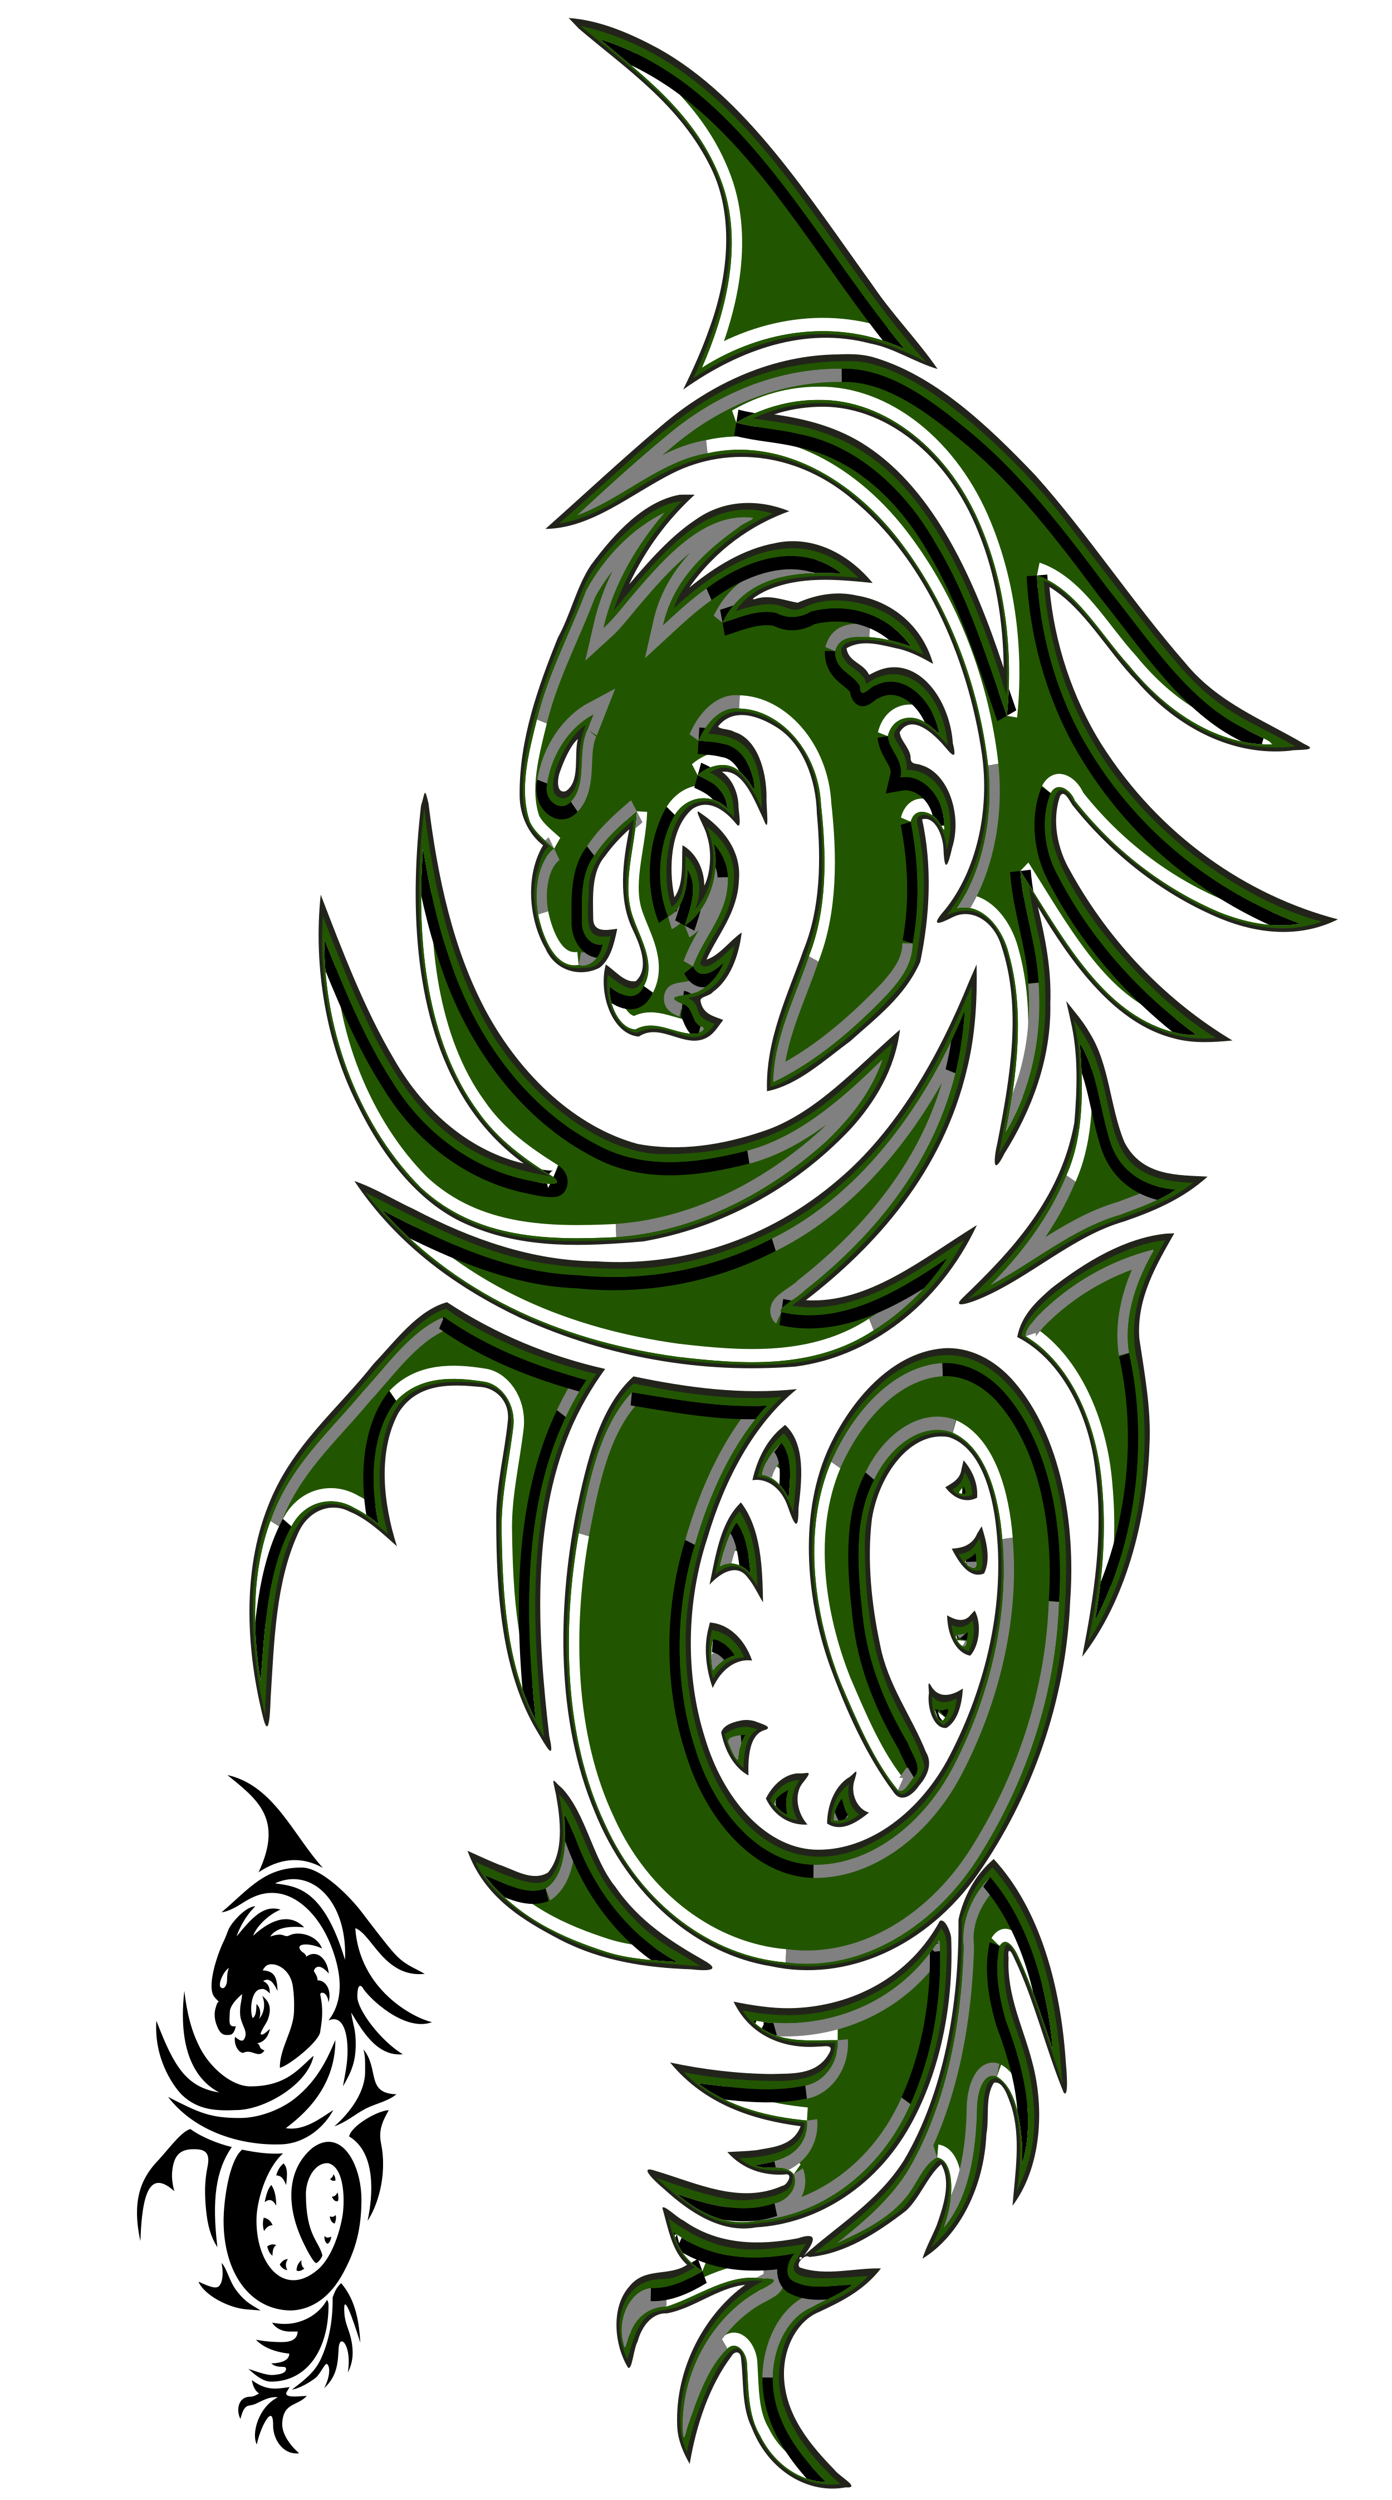
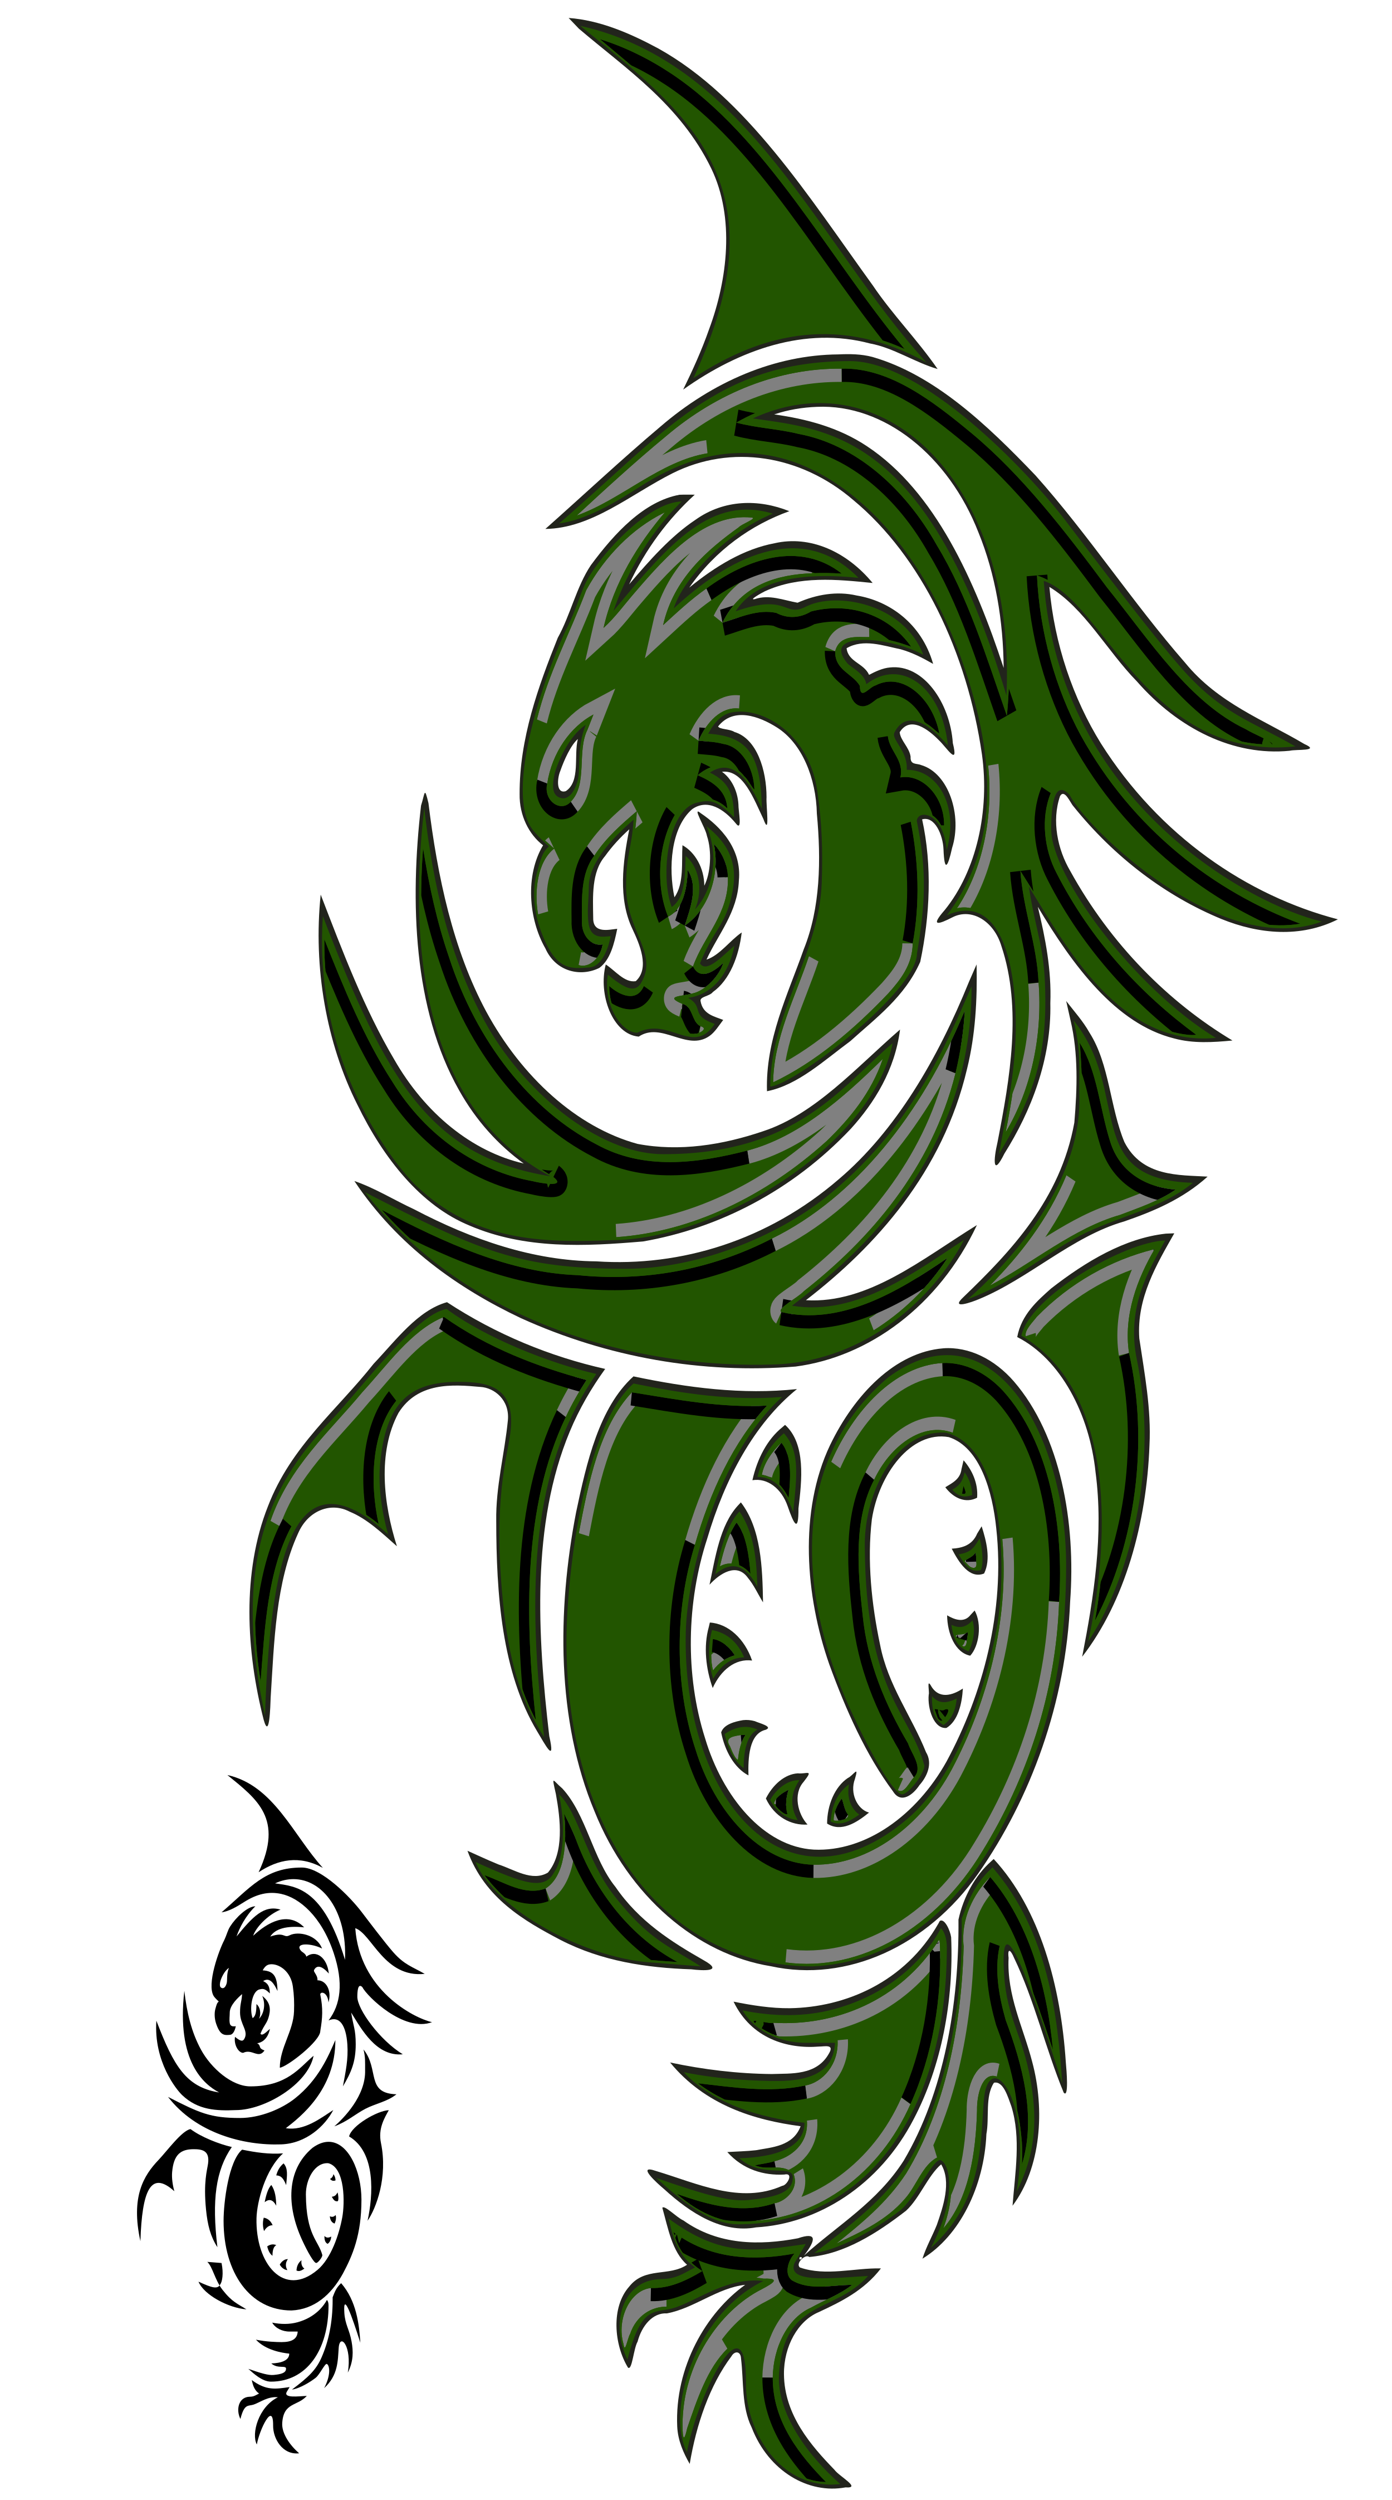
<svg xmlns="http://www.w3.org/2000/svg" xmlns:ns1="http://sodipodi.sourceforge.net/DTD/sodipodi-0.dtd" xmlns:ns2="http://www.inkscape.org/namespaces/inkscape" id="svg3037" ns1:docname="zmaj-zad-verzija-efekt.svg" viewBox="0 0 515.92 926.05" version="1.1" ns2:version="0.48.4 r9939">
  <title id="title3069">Dragon (zmaj)</title>
  <ns1:namedview id="base" bordercolor="#666666" ns2:pageshadow="2" ns2:window-y="-9" fit-margin-left="0" pagecolor="#ffffff" ns2:window-height="1005" ns2:window-maximized="1" ns2:zoom="0.7" ns2:window-x="-9" showgrid="false" borderopacity="1.0" ns2:current-layer="layer1" ns2:cx="685.09668" ns2:cy="438.74662" fit-margin-top="0" fit-margin-right="0" fit-margin-bottom="0" ns2:window-width="1920" ns2:pageopacity="0.0" ns2:document-units="px" />
  <defs id="defs3039">
    <clipPath id="clipPath">
      <path id="path3015-1-7" d="m-219.06-39.625c22.563 14.854 48.426 29.852 59.375 55.719 9.175 22.547 0.727 47.803-10.531 67.75 30.032-14.849 66.102-18.518 97.844-7.062-37.197-34.894-66.516-79.761-112.69-103.72-10.833-5.606-22.493-10.072-34.406-12.938l0.406 0.25zm116.34 123.78c-30.092-0.23-59.864 8.87-84.812 25.438-14.491 9.305-30.271 20.608-43.094 29.875 21.619-6.011 40.347-20.546 63.142-23.448 34.777-6.152 70.265 9.439 94.034 34.374 21.703 22.578 36.876 51.995 41.387 83.168 2.541 19.107-2.472 39.038-15.031 53.719 11.556-2.162 21.835 6.84 25.094 17.344 7.631 21.559 3.887 45.296-1.594 66.938 12.257-15.95 17.871-36.252 15.882-56.309-0.809-14.32-7.489-27.59-8.784-42.04 18.708 22.904 36.827 49.619 66.438 58.812 5.454 1.796 14.26 3.383 18.438 2.875-26.45-15.174-50.757-35.341-67.469-60.938-5.859-8.643-7.726-20.595-2.75-30.031 3.138-4.71 9.709-1.225 11.625 2.844 19.315 19.158 43.383 33.118 69.015 41.774 12.748 4.028 26.342 6.33 39.798 4.539-41.341-11.946-81.029-35.527-106.03-71-12.221-17.65-19.715-38.6-21.07-60.1 18.82 4.935 30.402 21.96 44.549 34.02 18.496 17.691 42.99 30.055 69.045 29.605 0.765-0.941-9.229-3.959-12.75-5.719-27.423-10.16-46.449-33.39-66.938-53.27-20.196-21.17-40.903-42.23-65.486-58.19-18.74-12.103-39.655-24.717-62.636-24.294zm-11.438 11.781c32.85-0.427 64.004 19.49 78.969 48.312 11.368 21.4 15.334 46.543 12.156 70.562-9.842-22.062-18.761-44.85-33.75-64.125-15.73-21.94-39.798-38.047-66.625-41.938-10.016-1.946-20.186-2.187-30.188-4.281 12.37-5.562 25.868-8.533 39.438-8.531zm-74.531 42.531c-14.851 5.767-28.195 16.07-37.344 29.094-7.831 16.218-18.33 31.24-23.781 48.625-3.843 12.252-8.862 26.405-3.312 38.719 2.8 4.307 7.548 6.937 11.625 9.906-8.101 4.932-9.712 16.161-7.75 24.75 2.381 9.06 8.45 20.522 19.562 19.094 5.432 1.326 10.719-2.989 11.594-7.781-5.405 0.867-10.421-3.408-10-8.969-0.101-8.441-0.511-17.977 5.969-24.406 5.702-6.829 13.124-11.827 20.5-16.75-0.566 13.601-7.95 27.877-1.344 40.875 3.446 7.517 10.64 16.697 4.75 24.938-3.585 6.457-11.987 3.304-16.688-0.031-0.181 7.238 4.939 16.027 12.656 16.375 9.721-4.297 19.621 2.219 29.375 1.594 2.157-0.324 5.754-2.076 1.938-2.844-4.282-1.577-3.631-7.673-8.62-8.371-9.479-3.114 0.342-2.847 4.971-3.968 6.164-1.017 13.025-6.815 14.742-11.536-3.894 2.929-11.098 7.08-14.625 1.375 5.202-11.432 17.478-20.022 16.812-33.625-0.113-4.904-3.017-9.498-6.812-12.531 3.362 11.943-3.008 25.192-14 30.781 2.71-6.452 6.706-14.732 1.344-21-0.051 6.899-2.237 14.96-9.375 17.656-6.213-11.874-4.713-27.64 3.219-38.281 5.97-7.445 17.965-8.319 25.344-2.438-0.527-7.409-8.275-10.421-14.281-12.531 6.751-4.531 16.325-5.841 22.5 0.438 1.764 1.125 4.281 5.061 4.875 4.906-0.38-8.369-6.478-16.155-15.034-17.112-3.921-0.841-7.949-0.916-11.935-1.232 3.963-7.1 11.012-12.868 19.531-12.094 19.749 0.231 38.415 16.122 39.562 36.188 2.716 19.032 3.071 39.482-5.828 57.022-6.529 15.25-17.048 30.985-17.266 47.509 20.231-7.494 38.931-19.849 55.625-33.531 5.65-4.953 11.653-10.696 11.727-18.793 3.594-15.034 2.823-30.898-0.946-45.801 2.095-6.271 11.096-3.567 14.062 0.594 1.145 1.311 2.54 4.35 2.031 0.781 0.183-10.84-10.498-19.508-21.094-18.031 1.95-6.447-5.32-9.934-6.062-15.562 2.41-7.775 12.784-8.498 18.812-4.625 2.046 0.899 4.652 2.998 6.031 3.656-3.038-12.99-17.588-23.446-30.719-18.125-3.17 0.637-7.492 5.943-7.625 0.188-3.49-4.669-12.163-5.865-11.906-13.031 2.203-6.47 10.991-5.233 16.436-5.322 6.864 0.4 13.659 1.69 20.251 3.635-11.839-13.105-31.592-16.704-48.344-13.281-5.308 2.511-11.25 2.79-16.781 0.531-8.799-1.477-17.482 1.684-25.938 3.688 9.094-14.603 27.241-18.142 43.216-18.608 4.791-0.168 9.59-0.099 14.378 0.139-20.428-12.474-46.007-5.532-65.342 5.581-7.339 4.012-14.128 8.918-20.908 13.794 5.055-17.568 21.429-28.352 36.5-36.812 1.348-1.23 9.138-3.381 6.284-3.668-22.443-1.809-40.808 13.993-56.253 28.044-5.074 4.533-9.694 9.563-15.281 13.5 5.027-17.138 16.676-31.608 29.594-43.5l-0.625 0.219zm-36.69 81.53c-5.32 8.315 0.267 20.493-8.125 27.188-4.753 4.235-13.313-0.367-11.344-6.844 2.354-11.761 11.319-21.444 22.312-26-0.948 1.885-1.896 3.771-2.844 5.656zm-79.5 46c-3.093 34.091 2.144 71.5 26.219 97.281 9.867 11.216 23.426 18.628 36.793 25.162 6.721 4.153-6.753 2.214-9.987 1.556-26.27-3.725-51.351-16.598-67.806-37.531-13.416-16.153-23.359-35.097-32.75-53.562-0.502 36.274 18.372 71.573 46.723 93.64 27.09 19.537 62.067 19.728 94.183 18.538 36.284-1.965 71.893-15.336 101.47-36.147 10.977-8.284 21.543-18.089 27.156-30.969-19.586 15.053-40.755 29.463-65.438 34.531-23.899 4.767-49.867 7.559-72.844-2.375-31.808-12.854-57.892-38.629-71.062-70.375-5.803-13.183-9.724-27.08-12.531-41.156l-0.088 0.996-0.03 0.41zm260.81 61.062c-20.008 37.421-52.229 69.219-92.375 84.562-29.578 11.9-61.866 16.269-93.656 13.75-33.008-0.907-64.454-12.241-94.656-24.594 39.521 34.476 91.722 49.891 142.93 55.365 31.698 2.867 65.468 4.809 94.542-9.99 13.548-6.62 26.025-15.76 35.688-27.312-24.366 13.106-51.843 25.586-80.25 20.436-2.343-1.367 8.002-5.376 10.937-7.905 31.542-19.364 61.578-45.921 73.094-82 2.354-7.714 3.93-15.584 4.5-23.625l-0.496 0.868-0.254 0.444zm56.344 12.031c1.616 16.347 1.827 34.023-6.562 48.688-8.825 16.552-22.344 29.998-36.938 41.531 20.959-8.633 40.361-21.62 62.906-26.625 8.931-2.661 19.297-5.387 26.781-9.531-12.658-0.646-26.93-5.62-31.781-18.438-4.94-12.271-6.087-26.243-14.625-36.875l0.172 0.985 0.046 0.265zm35.414 76.6c-20.153 3.946-40.085 12.409-56.312 25.406-1.856 1.945-5.923 4.897-5.312 7.281 21.645 10.141 34.536 33.034 36.841 56.211 2.047 16.995 0.372 34.253-3.403 50.851 19.525-29.067 26.178-66.818 16.438-100.75-2.782-14.252 4.052-28.056 12.344-39.094l-0.594 0.094zm-342.97 25.594c-15.383 5.104-26.729 17.946-38.789 28.13-15.922 14.993-35.188 27.858-44.336 48.464-8.873 18.768-8.905 40.43-4.75 60.469 1.974-19.855 3.205-41.446 14.844-58.375 6.588-9.877 20.301-11.759 30.531-6.906 4.074 1.553 7.926 3.668 11.594 6-4.372-15.377-3.601-34.647 8.438-46.375 11.638-9.612 28.177-8.975 42.344-7.219 8.278 0.884 15.403 8.235 14.219 16.875-1.994 13.204-6.048 26.098-5.656 39.656 0.472 24.39 2.491 50.197 16.5 70.844-5.227-38.096-6.334-80.142 14.423-114.01 2.933-4.946 6.383-9.558 10.046-13.988-23.636-4.975-47.498-12.027-68.75-23.719l-0.656 0.156zm241.12 17.156c-23.103 1.115-42.765 17.802-53.656 37.188-14.144 26.176-8.18 58.064 4.717 83.431 7.724 14.063 15.68 28.94 27.502 40.163 2.982 1.694 5.602-3.154 7.688-4.781 4.738-3.711-1.219-8.923-2.781-12.781-10.839-14.337-19.66-30.322-21.938-48.375-2.402-16.873-4.473-35.902 5.531-50.844 7.478-12.488 23.129-22.044 37.938-17.75 16.276 5.691 22.391 24.361 23.938 40.031 3.474 30.699-7.334 61.533-24.344 86.625-14.819 21.49-40.333 36.232-66.781 35.942-25.892-0.443-47.717-20.028-56.907-43.317-10.259-24.216-10.082-52.578-0.343-77.032 7.308-19.896 18.547-38.792 34.874-52.468-21.876 0.966-43.901-2.312-65.281-5-15.709 13.082-20.944 34.026-25.597 53.037-8.233 36.315-7.028 76.989 12.566 109.34 17.696 30.762 51.945 49.916 87.183 52.223 36.335 3.865 73.047-13.295 95.069-41.939 21.23-26.91 35.48-59.31 36.966-93.75 2.48-28.54-4.676-60.139-27.079-79.486-8.163-6.84-18.528-10.841-29.265-10.452zm-77.656 30c-4.097 2.904-8.511 7.659-9.438 12.094 5.494 0.514 10.077 4.215 12.906 8.781 0.797-6.976 2.029-15.518-3.469-20.875zm87.82 16.15c-0.703 1.474-3.957 3.092-0.625 3.031 2.987 0.694 1.123-1.872 0.625-3.031zm-109.5 13.875c-4.111 4.645-6.271 10.658-8.031 16.531 4.954-2.219 10.942-0.918 14.781 2.812-0.624-6.633-2.202-15.16-6.75-19.344zm115.31 11.312c-1.13 1.724-4.543 2.389-5.25 3.281 1.145 1.908 6.542 4.443 5.656 0.188-0.023-1.125-0.036-2.652-0.406-3.469zm-3.844 29.906c-1.503 1.425-5.463 0.478-5.781 1.625 0.755 2.451 5.198 6.236 5.438 1.688 0.194-0.862 0.747-2.721 0.344-3.312zm-122.88 2.656c-1.013 3.787-1.118 8.43 0.094 11.844 2.771-2.966 6.664-4.903 10.5-5.688-2.523-3.252-6.749-5.789-10.594-6.156zm107 26.406c0.223 2.257 3.028 6.583 5.094 3.062 1.636-1.673 2.608-3.965-0.594-2.75-1.363 0.398-3.789-0.634-4.5-0.312zm-93.531 9.719c-2.434 0.406-8.332 0.624-5.219 4.219 0.835 1.651 2.605 4.947 3.875 5.125 0.42-3.382 1.349-6.765 3.625-9.375-0.758-0.063-1.525-0.043-2.281 0.031zm23.094 20.594c-2.521 0.958-6.536 2.817-7.062 5.281 1.539 1.711 5.174 4.469 6.5 3.906-1.203-2.948-0.564-6.654 0.562-9.188zm25.625 3.312c-2.15 2.165-4.055 5.489-3.875 8.281 2.261 0.364 7.66-0.362 6.938-2.219-1.718-1.444-2.36-5.102-3.062-6.062zm-133.84 6.781c1.071 9.424 0.555 22.316-9.094 27.094-9.98 2.925-20.04-2.459-29.531-5.031 15.696 15.938 37.626 23.545 58.781 28.875 11.304 2.792 22.875 3.182 34.5 3.844-21.637-8.994-39.764-25.731-49.562-47.188-1.647-2.915-3.298-5.958-5.25-8.625l0.15 0.989 0.006 0.043zm205.18 22.97c-7.705 6.171-13.959 15.607-12.5 25.875-0.986 30.222-9.001 61.372-27.719 85.469-9.31 11.047-21.616 18.848-33.719 26.438 11.554-4.283 23.971-8.518 33.219-16.969 5.344-4.672 8.49-12.693 15.406-15.406 6.684 0.783 7.419 9.672 6.562 15.031-0.515 4.054-1.843 7.944-3.531 11.594 12.35-11.139 15.727-28.482 16.249-44.496-0.159-5.383 2.373-14.541 9.501-12.629 9.05 4.197 11.125 15.565 12.125 24.562 0.223 2.847 0.23 5.715 0.031 8.562 7.12-18.064 0.124-37.817-7.844-54.406-3.165-8.716-5.553-18.716-2.906-27.844 3.362-4.37 7.817 1.59 9.375 4.656 6.455 10.955 11.31 22.793 16.344 34.5-2.763-24.072-11.986-48.538-30.281-65.156l-0.312 0.219zm-24.438 23.5c-18.874 23.23-50.678 32.554-79.936 31.163-1.804 0.656-12.343-2.192-8.752 0.212 11.686 7.973 26.337 6.237 39.781 6.344 0.661 9.059-7.148 15.922-15.625 17.062-17.089 2.86-34.612 0.68-51.75-0.844 15.807 9.294 34.324 12.628 52.562 14.031 0.977 8.981-8.127 13.971-15.688 15.312-2.95 0.766-7.147 1.105-9.312 1.531 5.881 2.241 13.692-1.095 18.594 3.312 2.795 5.732-4.186 10.394-9.219 10.969-15.662 4.168-31.883 0.685-47.156-3.531 11.358 7.711 24.677 12.338 38.469 10.125 29.89-1.713 59.377-17.491 74.312-43.906 10.599-18.26 15.364-39.714 14.188-60.75-0.07-0.243-0.269-1.176-0.469-1.031zm-127.62 111.06c2.127 6.333 7.586 10.643 13.438 13.562-7.855 3.674-15.993 6.64-24.781 6.375-10.061 0.791-16.746 11.756-13.25 21.094 0.712 4.082 1.993-2.403 3.188-3.781 2.974-6.92 10.306-10.303 17.562-10.281 15.503-3.806 30.308-12.866 46.9-10.541 10.227-0.287 1.915 2.787-2.882 4.776-20.337 8.872-37.206 29.311-36.236 52.233 0.232 4.81 1.273 2.583 2.219-0.75 4.771-10.777 9.739-22.637 19.406-29.906 4.455-3.326 9.52 1.444 9.469 6.188 0.711 9.132 0.433 18.779 6.281 26.5 6.786 10.799 19.289 17.342 31.812 17.5-12.254-9.712-25.775-22.543-25.688-39.25 0.187-11.535 7.291-22.523 18.381-26.347 6.684-2.919 13.699-4.832 19.931-8.59-9.591-0.094-20.199 2.375-29.156-1.781-3.939-2.439-1.451-7.754 1.344-10.031-19.168 2.795-39.551 2.303-56.781-7.219-0.551 0.176-2.473-1.998-1.156 0.25z" style="fill-rule:evenodd;fill:#676c53" ns2:connector-curvature="0" />
    </clipPath>
    <filter id="filter" y="-.5" x="-.5" height="2" width="2">
      <feGaussianBlur id="feGaussianBlur3028" stdDeviation="5.0" />
    </filter>
  </defs>
  <g id="layer1" ns2:label="Layer 1" transform="translate(-79.143 -37.218)" ns2:groupmode="layer">
    <path id="path3015" d="m293.72 47.864c17.565 14.944 37.511 28.108 48.999 51.674 8.852 18.195 6.092 41.281-0.794 59.704-2.697 7.702-6.059 15.076-9.578 22.28 20.938-14.892 45.36-23.428 69.246-17.086 8.673 1.572 16.57 6.987 25.054 9.463-7.514-10.884-16.642-20.038-24.055-31.017-23.759-32.821-46.704-69.486-79.44-87.701-10.581-5.693-21.704-10.472-33.25-11.312 1.272 1.332 2.545 2.664 3.817 3.996zm96.149 120.62c-23.53 0.193-46.51 10.019-65.948 26.744-14.415 12.16-28.415 25.28-42.637 37.902 17.134-0.198 31.684-12.856 47.078-20.596 21.839-10.964 47.598-6.775 66.979 9.844 25.352 20.965 42.308 56.604 47.752 94.302 2.869 20.716-1.922 42.953-13.828 57.637-5.564 6.348-2.151 5.245 2.857 2.674 7.201-3.69 15.405 1.482 18.149 10.575 7.766 23.112 3.151 49.215-1.403 72.656-1.587 6.784-1.81 13.061 2.533 4.295 9.914-15.778 17.467-34.982 17.031-55.771 0.47-12.214-1.842-24.1-4.644-35.658 12.929 21.584 28.809 43.345 50.511 48.754 7.109 1.937 14.428 1.455 21.631 0.768-23.678-14.191-45.09-35.544-60.145-62.831-4.623-7.865-6.936-18.527-3.739-27.729 1.672-2.742 3.781 2.508 4.873 3.72 15.33 19.118 34.522 33.423 54.929 41.837 13.884 5.624 29.35 7.07 43.165 0.123-33.594-8.757-66.136-30.856-87.842-65.169-10.269-16.563-17.288-36.843-19.086-57.945 13.002 7.833 21.342 23.671 32.418 34.974 15.36 17.569 35.868 27.739 56.6 25.706 2.477-0.618 11.651 0.248 5.466-2.506-15.091-8.958-31.928-15.093-44.165-30.079-19.264-22.044-36.028-47.671-55.529-69.472-17.918-18.729-37.429-37.2-60.354-43.804-4.163-1.108-8.409-1.146-12.652-0.953zm-7.97 19.428c24.943-1.135 48.818 18.129 59.898 46.54 6.314 15.448 9.181 32.74 9.339 50.168-10.669-32.408-25.417-65.39-50.62-82.091-10.633-7.083-22.607-10.159-34.438-11.82 5.191-1.725 10.464-2.593 15.821-2.797zm-50.895 32.554c-13.148 2.437-24.043 14.143-32.872 26.096-5.335 7.982-7.56 18.424-12.261 26.9-7.189 17.936-14.229 37.296-14.14 57.883-0.119 7.933 3.467 14.977 8.691 18.967-6.653 11.089-5.41 27.267 0.864 38.21 3.898 8.72 13.142 10.625 19.998 7.193 4.051-2.94 5.542-9.073 6.626-14.478-2.959 0.271-9.004 1.962-8.907-3.996-0.121-7.962-0.68-16.991 4.369-22.901 2.631-3.694 5.778-7.071 9.003-9.96-2.412 12.126-4.195 25.732 1.176 36.942 2.53 5.4 6.575 14.438 1.224 19.312-4.207 0.659-7.604-3.935-11.115-6.179-2.893 11.069 2.535 25.915 12.22 26.713 8.486-5.676 17.829 5.631 26.192-0.215 2.053-1.439 3.495-3.851 5.114-5.963-3.237-1.312-7.59-2.023-8.402-7.039-0.28-1.623 3.422-1.734 4.561-3.289 6.282-4.453 9.639-13.278 10.707-22.071-4.456 3.023-8.138 8.468-13.06 10.052 4.356-9.48 11.528-17.528 12.004-29.264 1.146-11.732-6.853-20.084-14.114-24.944-3.544-2.96 1.763 5.349 2.254 8.313 1.98 5.87 1.346 14.03-0.96 18.536-0.012-6.537-3.435-12.456-8.09-15.001-0.385 6.373 0.666 14.18-2.977 19.274-2.271-10.845-1.361-25.691 6.554-32.615 5.734-4.051 11.893 0.028 16.163 5.215 2.628 3.47 0.943-4.636 1.002-7.059-0.315-5.011-2.648-9.612-6.098-12.019 7.858-0.97 11.879 10.301 15.352 17.491 2.575 7.05 0.942-5.021 1.165-8.053 0.002-10.035-3.545-21.681-11.908-24.192-1.764-1.164-5.429-0.903-6.05-2.029 5.764-7.369 15.397-3.696 21.823 0.369 9.324 5.897 14.518 18.817 14.788 31.939 1.591 17.073 1.333 34.916-4.873 50.26-5.897 16.762-14.212 33.41-13.612 52.535 11.383-2.248 21.092-11.343 30.897-18.567 9.354-8.465 20.125-16.313 25.904-29.357 3.607-17.096 4.465-35.655 0.696-52.78 4.734-1.341 7.711 5.871 7.922 11.066 0.34 8.835 1.623 6.607 3.193-0.492 3.804-11.97-1.238-27.695-11.475-30.678-1.713-0.742-4.08 0.096-3.913-3.105-0.478-3.496-3.779-5.992-4.033-9.068 3.931-6.292 10.759-0.874 14.476 2.92 2.885 2.673 7.484 10.209 5.21 1.107-1.017-14.913-10.914-29.376-23.311-28.004-2.667 0.218-5.452 1.53-7.73 2.736-1.945-4.373-7.741-4.731-8.331-9.867 6.194-3.617 13.581-0.937 20.046 0.4 4.175 1.151 8.142 3.18 12.028 5.41-4.322-15.146-16.434-23.388-28.329-25.33-7.368-1.706-14.953-0.391-21.919 2.674-5.22-0.937-10.516-3.171-15.861-1.334-2.498 0.487 2.762-2.442 3.809-2.939 12.718-5.78 26.608-4.373 39.876-3.043-9.6-11.634-23.153-17.736-36.34-14.72-11.399 2.13-22.012 8.587-31.624 16.442 9.709-13.932 23.06-23.277 37.091-28.311-11.359-4.558-24.132-4.385-34.714 3.135-9.177 6.089-17.124 15.082-24.679 23.977 6.179-13.217 14.534-24.278 24.343-33.23-1.88 0.031-3.763-0.056-5.642 0.031zm-37.691 90.468c-1.57 6.176 1.031 15.647-4.441 19.305-3.664 1.169-3.233-4.66-2.089-7.408 1.508-4.292 3.911-9.591 6.53-11.896zm-58.122 24.684c-4.128 35.596-2.9 75.391 14.092 105.41 6.29 11.249 14.586 20.35 23.983 27.143-19.114-4.383-36.569-18.486-48.056-38.616-11.115-18.798-19.086-39.907-27.207-60.982-2.813 27.042 2.098 54.994 13.588 77.803 9.731 20.041 23.701 37.453 41.533 44.757 20.655 8.886 42.958 7.736 64.411 5.902 27.9-4.882 55.202-18.706 76.967-41.745 8.72-9.617 16.332-21.783 18.221-36.734-16.18 13.994-31.432 31.337-50.744 37.658-15.058 5.109-31.061 7.633-46.519 4.697-22.548-6.13-42.976-24.813-56.111-49.03-12.313-22.884-18.09-50.073-21.403-77.183-1.544-6.43-1.253-3.809-2.756 0.921zm203.03 65.384c-11.589 28.514-27.087 55.075-48.183 72.977-26.251 22.612-58.403 32.542-89.907 30.427-23.383-0.194-46.016-8.016-67.529-19.285-7.402-3.425-14.489-7.854-22.114-10.466 16.094 24.158 38.596 39.803 61.558 50.715 32.497 14.765 67.506 20.744 101.97 18.004 27.021-3.534 53.028-22.339 67.201-52.397-20.076 12.368-40.282 29.24-63.379 27.82 25.902-19.963 50.735-47.511 59.73-85.703 3.092-12.457 3.812-25.642 3.529-38.671-0.96 2.193-1.921 4.386-2.881 6.578zm37.691 14.14c2.908 12.177 2.482 25.381 1.416 37.872-5.142 28.517-23.742 47.922-41.074 64.603-5.303 4.94 3.336 1.796 5.592 0.843 18.598-7.631 34.666-23.307 53.925-28.825 10.856-3.746 21.683-8.249 30.94-16.609-10.682-0.636-24.199 0.143-30.825-12.788-5.369-12.862-5.487-28.808-12.916-40.484-2.475-4.406-5.691-7.916-8.667-11.773 0.536 2.388 1.072 4.775 1.609 7.162zm35.363 79.002c-15.258 1.672-29.622 10.264-42.565 20.319-5.161 4.598-10.977 9.668-12.556 17.983 16.06 8.116 26.793 28.537 29.039 50.091 3.035 22.924-0.626 46.096-4.96 68.319 15.899-20.509 23.888-49.685 24.943-78.325 0.697-13.451-1.851-26.592-3.769-39.593-1.046-14.986 6.488-27.479 12.964-38.917-1.032 0.041-2.065 0.082-3.097 0.123zm-266.46 25.391c-10.855 3.024-18.889 14.076-27.214 22.839-13.483 17.078-30.569 30.428-39.136 52.732-9.708 24.405-8.098 53.816-1.581 79.155 2.154 7.593 2.448-5.052 2.584-8.404 1.308-20.611 1.813-42.528 10.203-60.804 3.732-8.483 12.183-11.567 19.062-7.931 6.47 2.642 12.004 7.915 17.525 12.819-4.965-15.507-7.275-34.743 0.576-49.399 7.157-11.435 19.98-10.567 30.297-9.622 5.215 0.253 10.947 4.817 10.251 12.327-1.216 12.467-4.52 24.566-4.321 37.318 0.029 26.884 1.996 56.062 15.221 78.018 2.946 4.865 6.837 12.363 4.437 1.684-4.364-37.392-6.722-78.474 7.599-112.81 3.475-8.381 8.023-16.149 13.123-23.206-20.349-4.551-40.427-12.785-58.626-24.715zm183.92 17.091c-17.74 1.405-32.878 17.052-41.941 35.843-11.671 24.497-9.156 55.939-0.288 81.215 6.148 16.889 13.547 33.531 23.671 47.124 2.934 4.662 7.404 1.168 9.747-2.398 2.723-3.022 5.055-7.955 2.425-12.204-5.365-13.4-14.155-24.812-17.021-39.808-3.156-14.911-4.861-31.124-3.049-46.417 2.553-16.589 14.45-32.961 28.545-30.463 11.594 3.76 16.202 20.283 17.573 33.875 3.335 30.507-4.998 61.425-18.462 86.318-11.094 19.845-29.911 33.459-49.167 32.584-18.631-1.031-33.859-19.629-40.284-41.192-7.506-23.506-6.858-50.585 0.744-73.899 6.542-22.213 17.44-42.674 33.298-55.486-20.276 2.174-40.617-0.515-60.594-4.703-12.722 11.447-17.397 31.979-21.259 50.294-7.077 36.469-7.286 77.182 6.83 110.84 12.678 31.547 37.96 52.915 65.364 57.343 28.076 6.137 57.903-7.334 76.831-34.326 19.391-27.748 32.559-63.239 34.075-100.79 2.155-29.166-3.473-61.376-20.875-81.524-7.102-8.14-16.531-12.926-26.164-12.235zm-59.634 29.234c-5.539 4.423-9.31 11.61-11.091 19.612 5.598-0.928 10.802 3.1 13.06 9.622 2.231 6.447 4.064 10.292 4.01 0.838 1.245-10.398 2.8-23.909-4.971-30.963l-0.632 0.559-0.376 0.333zm66.404 15.493c-0.463 3.876-3.635 5.229-6.002 6.732 3.038 4.07 7.584 6.085 11.788 3.873 0.448-5.431-1.948-10.371-5.018-13.864l-0.768 3.258zm-82.945 13.587c-6.584 7.296-8.273 18.963-10.443 29.234 3.767-4.129 10.064-8.286 14.164-2.613 2.253 2.654 3.774 6.098 5.666 9.161-0.223-12.918-0.686-27.299-8.21-37.042l-0.589 0.631-0.587 0.629zm88.755 10.298c-1.877 4.509-5.838 5.371-9.435 5.595 2.64 5.096 6.567 11.364 12.004 9.191 2.602-5.297 0.792-12.15-0.912-17.491-0.552 0.902-1.104 1.803-1.657 2.705zm-2.425 30.094c-2.402 3.13-5.994 1.788-8.715 0.184 0.079 6.712 2.946 13.823 8.56 14.956 3.26-3.493 4.453-11.706 1.643-16.739-0.496 0.533-0.992 1.066-1.488 1.599zm-97.037 4.488c-2.058 7.315-1.067 15.603 1.44 22.625 3.018-6.68 8.422-11.015 14.596-10.175-2.746-8.014-8.787-13.657-15.653-14.079l-0.222 0.942-0.162 0.688zm81.505 25.053c-0.517 5.313 1.955 12.825 6.578 12.357 4.286-2.618 5.761-8.97 6.074-14.601-3.796 2.536-8.957 4.157-11.897-1.158-1.573-2.632-0.392 2.679-0.754 3.402zm-68.853 9.468c-2.84 0.499-7.12 1.505-8.077 4.535 1.365 6.877 4.869 13.174 10.117 15.938-0.171-6.399 0.176-15.439 6.368-16.901 2.967-1.155-2.409-2.454-4.039-3.203-1.433-0.399-2.904-0.538-4.369-0.369zm38.844 21.456c-4.806 3.24-7.635 10.01-7.658 16.845 5.275 3.386 11.043-0.411 15.533-4.058-4.347-1.197-7.231-7.192-5.2-12.507 1.568-5.286-0.544-1.277-2.674-0.281zm-18.534-1.752c-4.839 0.309-9.22 4.187-11.812 9.314 3.15 6.803 9.412 10.069 15.437 9.652-3.59-3.854-5.433-11.305-1.488-15.77 3.91-4.96 1.225-2.84-2.137-3.197zm-89.643 7.685c1.707 9.411 3.125 21.827-2.953 29.08-5.832 3.467-12.471-1.128-18.24-2.984-3.899-1.596-7.707-3.364-11.577-5.1 6.406 17.66 21.146 25.997 34.402 32.984 15.392 7.942 32.01 10.368 48.514 10.924 4.35 0.51 12.442 0.971 4.519-3.424-11.899-6.797-23.816-14.315-32.578-27.082-8.479-10.448-10.773-26.821-19.71-36.488-3.618-3.036-4.032-5.311-2.377 2.09zm161.26 24.961c-5.766 5.128-10.205 12.974-12.052 21.549 0.267 31.328-5.383 64.062-20.296 89.257-9.838 15.385-24.414 23.872-36.937 35.147 4.62-6.001 4.712-8.764-2.262-6.39-14.294 2.71-29.559 2.582-42.464-6.613-2.389-1.01-7.032-5.878-7.796-4.674 2.139 7.564 3.606 16.265 9.164 21.089-6.71 4.497-15.595 0.707-21.414 8.054-6.837 7.661-5.672 21.506-0.487 30.037 1.542 1.296 2.072-7.085 3.56-9.595 1.602-6.022 5.666-10.792 10.875-10.482 10.019-1.853 18.806-9.49 29.001-10.575-14.488 10.374-26.153 30.486-25.184 52.473 0.24 5.165 2.277 9.765 4.633 13.864 2.429-14.568 7.393-29.136 15.485-39.9 1.142-2.015 3.41-1.979 3.529 0.83 1.05 8.609 0.154 17.858 3.961 25.606 6.249 16.169 21.035 24.728 34.783 22.148 6.116 0.43-2.452-4.134-4.125-6.532-8.585-8.857-18.605-20.259-18.702-35.443-0.07-10.306 5.208-19.702 12.796-22.901 8.315-3.873 16.793-7.984 23.143-16.231-9.948-0.221-20.299 2.999-30.033-0.338-1.766-1.486 2.03-5.179 3.456-3.886 12.937-1.071 25.038-8.737 35.892-17.14 5.042-4.642 8.058-12.926 13.012-17.184 3.899 6.511 0.684 15.859-1.616 22.459-1.707 4.222-3.915 8.059-5.322 12.492 13.779-8.408 22.872-26.739 23.706-46.166 1.142-6.118-0.562-13.954 2.798-19.003 3.498-0.808 5.231 5.436 6.458 8.761 3.626 11.737 1.36 24.618 0.432 36.796 10.539-14.001 12.084-35.553 7.271-53.345-3.282-12.695-9.45-24.516-8.736-38.475-0.493-4.23 0.988-2.542 1.993-0.061 7.589 15.739 11.709 33.717 18.424 49.969 1.953 2.338 1.085-8.093 0.782-11.36-1.845-28.027-9.531-56.561-26.72-75.159l-0.625 0.572-0.383 0.35zm-19.494 22.993c-12.415 21.776-34.552 31.019-55.001 31.355-7.033 0.071-14-1.051-20.91-2.428 6.592 13.666 19.887 17.586 31.666 16.63 1.986 0.024 5.778-1.011 3.745 2.459-4.581 8.389-14.097 7.443-21.294 7.72-12.634-0.125-25.21-1.643-37.643-4.277 13.007 15.838 31.221 21.349 48.375 23.608-2.813 7.525-10.89 7.798-16.541 8.884-3.537 0.4-7.09 0.459-10.635 0.676 5.846 6.522 13.525 8.756 21.15 8.331 3.648-0.823 1.048 4.048-0.792 4.181-15.535 6.914-31.527-0.928-46.738-5.48-7.628-2.659 0.42 4.579 2.956 6.686 9.88 9.049 21.581 16.465 34.106 14.181 22.87-1.336 45.693-15.474 58.434-40.163 10.291-19.596 14.826-43.817 13.852-67.29-0.374-2.613-2.461-7.134-4.222-6.039l-0.429 0.816-0.079 0.15zm-51.351 124.47c-0.808-1.659 2.142-0.779 0 0z" style="fill-rule:evenodd;fill:#22241c" ns2:connector-curvature="0" />
    <path id="path3015-1" ns2:connector-curvature="0" ns1:nodetypes="ccccscccccccsccscccccsssccscscscssscsscsccccccccccccccccccccccccccccccsccccccccsssccccsccsccccscccccccccccccccccsccsssccccscsscscsssccsccsscccccccccccccccccccccccccccccccccccccccscccccccccsscsscscsscccccscsccccccsccccscsccscscccc" style="fill-rule:evenodd;fill:#225500" d="m294.2 46.789c40.09 32.641 75.61 58.441 41.93 130.49 26.27-17.4 54.85-23.18 86.31-5.88-39.91-43.83-65.77-110.68-128.24-124.61zm99.925 124.17c-49.493 0-69.048 26.938-107.79 60.158 10.01-1.269 21.105-7.942 29.817-13.526 17.646-11.311 33.485-14.829 50.343-11.22 24.462 5.239 53.955 30.064 70.365 78.94 13.645 40.652 9.454 69.644-6.794 90.929 14.436-6.557 23.507 5.981 25.28 32.123 1.373 20.234-2.348 36.526-5.954 56.346 11.207-18.927 17.189-32.889 17.189-56.623 0-20.283-3.277-24.015-6.122-42.483 14.014 22.505 33.825 59.403 69.309 56.039-30.624-18.739-61.026-60.146-61.026-77.249 0-5.793 0.479-19.269 6.722-12.911 6.245 12.408 56 61.043 93.58 47.063-25.429-5.887-97.283-43.608-103.06-126.19 22.318 7.63 38.919 67.052 93.268 61.326-17.034-9.749-27.39-12.204-42.157-28.926-10.838-12.271-33.349-42.007-42.829-54.44-14.692-19.27-53.374-59.359-80.136-59.359zm-11.067 15.554c39.097 0.057 72.06 43.096 69.117 108.33-29.19-96.988-65.895-98.547-93.988-102.64 8.379-3.878 16.757-5.699 24.872-5.687zm-51.279 36.458c-10.74 0.113-26.49 15.468-33.778 26.959-3.651 5.756-3.853 9.49-8.21 18.874-6.619 12.686-23.793 58.815-13.9 74.79 0.859 1.387 3.816 4.659 6.698 7.132-2.533 2.267-2.964 4.533-4.513 9.96-1.546 5.415-1.246 13.191 1.032 19.889 5.456 16.044 11.01 15.643 18.702 14.94 3.282-0.3 6.236-4.332 7.682-11.558-2.698 0.239-7.163 1.11-8.114-4.181-0.827-4.598 0-9.452 0-14.171 0-9.917 11.523-20.431 16.589-24.776-0.719 11.071-2.761 12.576-2.761 24.776 0 16.509 12.254 24.82 5.426 35.843-2.28 3.668-6.109 1.808-12.196-3.228-1.844 11.007 4.934 21.504 10.899 21.518 11.929-6.126 20.642 8.851 28.713-3.258-9.423-3.295-3.618-6.131-9.867-9.652 11.386-1.67 15.876-12.356 17.141-19.305-3.955 3.304-10.337 10.453-12.732 6.504 5.472-13.19 9.036-13.57 11.652-24.64 2.419-10.241 0.557-18.453-9.243-26.129 5.127 11.757 1.899 24.264-4.273 30.801 3.388-7.878 0.994-16.354-3.481-19.797-0.086 11.39-1.361 16.255-5.138 18.905-4.377-11.44-1.484-36.083 9.315-38.64 4.478-1.059 7.127-1.319 13.804 5.441-0.171-7.521-1.213-12.91-8.979-16.6 8.906-5.858 14.848 3.578 19.254 13.403-0.339-19.483-4.741-26.873-19.878-27.789 3.979-7.332 7.595-8.104 12.076-8.208 11.379 0.165 25.635 10.413 28.377 29.449 1.744 12.103 2.028 22.09 1.633 33.875-0.888 26.404-19.086 48.751-19.086 75.589 9.753-1.039 54.376-35.548 54.376-49.307 2.988-17.718 3.838-30.115-0.072-49.153 0.51-4.386 9.95-3.054 11.091 10.82 4.632-16.059-3.259-29.874-14.812-29.695 0.525-7.053-6.005-11.305-4.489-13.925 3.043-6.01 9.455-6.902 19.734 4.888-2.204-21.712-17.397-32.61-30.225-22.686-0.51-3.893-5.769-6.232-7.082-7.808-9.736-11.681 14.92-10.219 28.208-3.074-7.365-19.204-32.511-23.439-43.453-17.86-8.352 4.258-6.452-5.136-26.12 1.752 6.853-10.661 21.856-14.801 45.542-12.388-21.516-22.043-48.867-6.939-68.469 11.312 3.254-10.613 19.111-27.907 36.731-35.105-22.524-6.71-37.698 10.058-59.082 36.058 3.858-11.341 12.017-27.592 25.28-40.546zm-35.531 82.721c-3.526 8.557-1.745 16.652-3.097 20.995-1.776 5.705-4.341 6.541-5.978 6.148-3.187-0.765-3.524-3.799-2.617-8.331 0.764-3.816 5.174-14.593 11.692-18.813zm-59.874 30.771c-10.932 96.016 26.751 125.71 46.737 136.43-44.15-7.105-60.804-34.917-84.299-96.359-3.773 54.86 26.873 92.516 34.602 99.869 21.384 20.344 45.998 21.247 72.269 20.155 38.554 0 96.781-34.609 104.3-72.953-19.016 16-35.454 41.107-84.951 41.107-24.717 0-52.685-24.162-66.404-49.491-12.68-23.41-18.911-49.27-22.255-78.756zm202.86 66.06c-9.206 21.122-22.365 53.148-54.472 78.51-17.564 13.875-46.502 26.129-73.558 26.129-40.115 0-54.489-6.731-96.725-28.311 37.772 48.974 101.69 65.536 152.01 63.724 33.97-1.222 59.076-25.191 69.933-46.11-17.059 11.069-39.348 28.457-63.715 24.377 18.798-14.583 66.731-51.263 66.524-118.32zm37.811 12.634c2.633 10.884 2.075 16.142 2.137 27.512 1.172 34.869-29.154 65.11-41.292 75.712 17.17-6.302 27.768-16.281 41.557-23.485 13.68-7.15 29.877-9.746 41.821-19.581-41.425-1.182-22.652-33.32-44.221-60.158zm33.946 81.522c-14.958 0.427-50.27 20.751-53.296 35.259 36.282 21.416 32.274 79.064 24.775 113.22 11.511-16.778 27.479-58.489 18.005-104.48-3.985-19.344 4.592-33.211 10.515-43.989zm-266.31 25.37c-11.523 1.88-32.084 30.038-42.805 41.253-20.228 21.161-37.628 49.501-24.511 109.25 2.18-67.597 13.726-95.91 45.614-67.044-2.273-8.001-3.696-17.586-3.001-25.637 2.009-23.266 11.125-30.829 28.91-30.829 11.249 0 21.8 1.69 19.35 19.357-1.285 9.263-6.344 24.723-2.742 61.516 2.077 21.22 6.174 36.626 15.317 50.69-7.628-63.285-2.277-103.34 19.35-134.49-17.209-3.922-41.043-13.318-55.481-24.069zm185.7 17.091c-6.76-0.051-14.108 2.445-21.919 8.146-36.086 30.333-34.077 79.312-14.332 122.68 8.184 17.977 16.488 31.847 19.35 31.847 2.351 0 8.283-7.594 8.283-10.605-5.328-19.938-21.731-26.488-22.111-81.399-0.142-20.473 12.034-43.334 30.201-41.929 22.854 6.036 22.071 53.927 18.702 72.423-4.316 23.69-15.187 55.438-33.106 70.61-45.655 38.655-83.628-8.474-82.129-69.257 0.544-22.06 11.938-65.522 35.699-87.025-18.553 1.52-36.996-1.273-55.049-4.98-18.099 15.519-24.872 70.554-24.872 95.54 0 69.823 35.604 120.35 91.203 120.35 30.325-1.317 53.262-20.764 69.093-49.553 12.747-23.85 24.896-51.51 24.896-99.106 0-38.22-17.389-77.539-43.909-77.741zm-60.704 28.944c-5.988 5.059-8.384 10.706-9.819 16.138 6.181 0.25 9.378 3.298 13.286 13.021 1.3-13.323 2.629-22.404-3.467-29.159zm66.984 14.43c-0.857 3.946-2.307 5.094-4.585 6.486 2.637 2.939 5 2.81 7.37 1.967-0.024-2.865-0.842-5.678-2.785-8.454zm-83.446 14.527c-4.262 4.463-6.942 12.95-8.931 23.239 6.393-5.418 11.438-3.052 15.557 4.642-0.277-10.111-1.213-19.961-6.626-27.881zm88.991 10.012c-1.821 2.796-2.584 5.124-7.778 5.871 2.594 4.506 4.406 6.739 8.21 5.871 1.268-2.468 0.447-9.004-0.432-11.743zm-99.177 33.912c-1.776 6.832-1.2 12.67 0.432 18.044 2.985-5.193 6.811-7.842 11.499-7.931-2.38-5.418-6.141-9.065-11.932-10.113zm96.533-3.546c-2.413 2.601-4.792 3.049-7.778 1.629 0.682 6.309 3.145 8.633 6.386 9.837 1.828-3.691 2.528-8.189 1.392-11.466zm-14.991 28.052c-0.126 6.586 1.557 9.19 4.273 10.667 3.233-2.254 4.506-5.758 4.897-9.837-4.051 2.095-6.826 1.814-9.171-0.83zm-76.843 14.053c1.509 6.315 3.817 10.261 7.032 12.573 0.016-6.968 1.403-12.366 5.115-14.233-4.176-2.038-8.806-0.795-12.148 1.66zm16.85 24.44c2.415 4.553 6.675 7.194 10.227 7.378-2.165-3.598-3.436-8.972 0.648-14.755-4.672-0.238-8.943 3.745-10.875 7.378zm-78.24-2.149c2.984 14.009 0.898 25.23-1.663 28.621-3.609 7.072-10.853 4.801-29.276-3.551 7.28 17.742 40.095 35.268 64.356 37.163l19.087 1.49c-11.663-7.519-19.144-9.635-32.059-26.178-10.356-13.264-13.229-30.776-20.444-37.546zm107.48-3.724c-5.663 4.102-6.578 10.419-6.818 13.786 3.551 1.822 7.082-0.016 10.635-2.566-3.019-2.002-4.777-6.299-3.817-11.22zm53.179 30.775c-7.217 6.762-8.633 12.206-11.403 18.967v3.535c0 30.703-5.551 55.675-14.692 76.758-7.519 17.34-17.695 26.773-39.948 43.589 10.985-1.519 25.341-10.744 31.674-15.656 5.687-4.411 12.708-20.043 15.246-18.709 3.716 1.953 5.65 14.601-3.697 32.441 18.921-17.217 18.282-36.778 19.556-54.146 1.514-20.647 18.246-2.18 12.199 33.34 7.86-15.462 7.369-28.944 5.107-41.641-2.902-16.287-8.689-22.692-9.726-38.48-1.97-29.997 10.159 4.35 21.493 39.957-1.568-24.607-5.162-56.143-25.808-79.955zm-19.11 22.502c-3.665 7.106-15.034 23.337-39.54 30.002-10.845 2.949-22.411 2.815-33.97 0.492 4.099 7.164 13.144 11.989 23.383 11.989h10.851c-0.447 10.021-7.964 14.14-21.462 14.14-6.449 0-20.686-0.389-34.594-3.258 12.841 13.893 34.394 17.711 44.749 18.721 0.04 9.366-11.059 12.784-24.127 13.157 8.97 8.125 20.958 1.354 19.734 7.9-0.486 5.201-7.678 6.75-16.637 7.593-7.115 0.671-17.202-2.408-33.898-8.177 6.943 6.178 18.687 17.153 30.297 17.153 47.861 0 77.399-41.976 77.399-102.61-0.006-2.99-0.768-5.62-2.185-7.101zm-100.94 107.58c1.077 3.621 1.905 12.544 9.802 18.079-4.68 2.422-6.991 4.26-12.497 4.33-14.786 0.187-18.953 16.949-12.556 29.848 5.484-21.466 10.429-16.684 18.18-19.458 8.653-3.097 19.176-11.136 32.187-9.683-26.168 12.885-35.962 49.179-28.305 63.386 3.457-19.725 22.216-58.791 21.871-25.36-0.179 17.36 12.562 39.753 34.955 37.195-12.168-10.589-23.697-26.544-22.707-40.893 1.921-27.853 20.289-22.018 33.007-36.172-12.078 0.604-30.717 3.145-27.193-4.949l4.098-6.886c-18.778 2.685-31.192 5.059-50.84-9.437z" />
    <g id="g3037" transform="matrix(.768 0 0 .984 470 90.95)" clip-path="url(#clipPath)">
      <g id="g3039">
-         <path id="path3041" d="m-219.06-39.625c22.563 14.854 48.426 29.852 59.375 55.719 9.175 22.547 0.727 47.803-10.531 67.75 30.032-14.849 66.102-18.518 97.844-7.062m-147.1-116.66l0.406 0.25m51.58 155.65c34.777-6.152 70.265 9.439 94.034 34.374 21.703 22.578 36.876 51.995 41.387 83.168m-15.031 53.719c11.553-2.16 21.831 6.84 25.09 17.34 7.631 21.559 3.887 45.296-1.594 66.938m7.094-98.34c18.708 22.904 36.827 49.619 66.438 58.812 5.454 1.796 14.26 3.383 18.438 2.875m-70.22-90.96c3.138-4.71 9.709-1.225 11.625 2.844 19.315 19.158 43.383 33.118 69.015 41.774 12.748 4.028 26.342 6.33 39.798 4.539m-127.09-131.09c18.82 4.935 30.402 21.96 44.549 34.02 18.496 17.691 42.99 30.055 69.045 29.605m-219.25-129.69c32.85-0.427 64.004 19.49 78.969 48.312 11.368 21.4 15.334 46.543 12.156 70.562m-130.56-110.34c12.37-5.562 25.868-8.533 39.438-8.531m-135.66 120.25c-3.843 12.252-8.862 26.405-3.312 38.719 2.8 4.307 7.548 6.937 11.625 9.906m-7.75 24.75c2.381 9.06 8.45 20.522 19.562 19.094m28.07-57.9c-0.566 13.601-7.95 27.877-1.344 40.875 3.446 7.517 10.64 16.697 4.75 24.938m-16.688-0.031c-0.181 7.238 4.939 16.027 12.656 16.375 9.721-4.297 19.621 2.219 29.375 1.594m-10.406-82.344c5.97-7.445 17.965-8.319 25.344-2.438m-14.281-12.531c6.751-4.531 16.325-5.841 22.5 0.438 1.764 1.125 4.281 5.061 4.875 4.906m-7.438-30.438c19.749 0.231 38.415 16.122 39.562 36.188 2.716 19.032 3.071 39.482-5.828 57.022m49.14-50.616c2.095-6.271 11.096-3.567 14.062 0.594 1.145 1.311 2.54 4.35 2.031 0.781m-27.152-33.58c2.41-7.775 12.784-8.498 18.812-4.625 2.046 0.899 4.652 2.998 6.031 3.656m-33.814-36.291c6.864 0.4 13.659 1.69 20.251 3.635m-47.847-27.67c4.791-0.168 9.59-0.099 14.378 0.139m-202.22 104.69c-3.093 34.091 2.144 71.5 26.219 97.281 9.867 11.216 23.426 18.628 36.793 25.162m-110.54-89.537c-0.502 36.274 18.372 71.573 46.723 93.64 27.09 19.537 62.067 19.728 94.183 18.538m-93.24-146.49l-0.088 0.996-0.04 0.41m-19.875 134.78c39.521 34.476 91.722 49.891 142.93 55.365 31.698 2.867 65.468 4.809 94.542-9.99m99.562-107.06c1.616 16.347 1.827 34.023-6.562 48.688m6.344-49.938 0.172 0.985l0.046 0.265m-26.211 109.29c21.645 10.141 34.536 33.034 36.841 56.211 2.048 16.99 0.372 34.25-3.403 50.85m-397.91-37.56c-8.873 18.768-8.905 40.43-4.75 60.469m14.844-58.375c6.588-9.877 20.301-11.759 30.531-6.906 4.074 1.553 7.926 3.668 11.594 6m8.438-46.375c11.638-9.612 28.177-8.975 42.344-7.219 8.278 0.884 15.403 8.235 14.219 16.875-1.994 13.204-6.048 26.098-5.656 39.656 0.472 24.39 2.491 50.197 16.5 70.844m142.55-97.24c-14.144 26.176-8.18 58.064 4.717 83.431 7.724 14.063 15.68 28.94 27.502 40.163m26.438-134.53c16.276 5.691 22.391 24.361 23.938 40.031m-204.38-2.212c-8.233 36.315-7.028 76.989 12.566 109.34 17.696 30.762 51.945 49.916 87.183 52.223m-11.41-183.53c5.494 0.514 10.077 4.215 12.906 8.781m84.34-4.72c-0.703 1.474-3.957 3.092-0.625 3.031m-116.9 27.38c4.954-2.219 10.942-0.918 14.781 2.812m103.31-4.75c1.145 1.908 6.542 4.443 5.656 0.188m-10.031 28.062c0.755 2.451 5.198 6.236 5.438 1.688m-122.53-0.656c-1.013 3.787-1.118 8.43 0.094 11.844m106.91 14.562c0.223 2.257 3.028 6.583 5.094 3.062m-103.84 10.875c0.835 1.651 2.605 4.947 3.875 5.125m17.375 16.531c1.539 1.711 5.174 4.469 6.5 3.906m-146.28 22.969c15.696 15.938 37.626 23.545 58.781 28.875 11.304 2.792 22.875 3.182 34.5 3.844m-54.812-55.812 0.15 0.989l0.006 0.043m179.86 128.39c6.684 0.783 7.419 9.672 6.562 15.031m22.219-45.531c9.05 4.197 11.125 15.565 12.125 24.562 0.223 2.847 0.23 5.715 0.031 8.562m-10.75-82.25c3.362-4.37 7.817 1.59 9.375 4.656 6.455 10.955 11.31 22.793 16.344 34.5m-143.72-10.06c11.686 7.973 26.337 6.237 39.781 6.344m-67.375 16.219c15.807 9.294 34.324 12.628 52.562 14.031m-25 16.844c5.881 2.241 13.692-1.095 18.594 3.312m-56.375 7.438c11.358 7.711 24.677 12.338 38.469 10.125m-39.594 5.375c2.127 6.333 7.586 10.643 13.438 13.562m-17.281 13.406c15.503-3.806 30.308-12.866 46.9-10.541m-17.493 26.353c4.455-3.326 9.52 1.444 9.469 6.188 0.711 9.132 0.433 18.779 6.281 26.5 6.786 10.799 19.289 17.342 31.812 17.5" style="filter:url(#filter);stroke:#ffffff;stroke-width:10;fill:none" ns2:connector-curvature="0" />
        <path id="path3043" d="m-102.72 84.156c-30.092-0.23-59.864 8.87-84.812 25.438-14.491 9.305-30.271 20.608-43.094 29.875 21.619-6.011 40.347-20.546 63.142-23.448m135.42 117.55c2.541 19.107-2.472 39.038-15.031 53.719m23.5 84.281c12.257-15.95 17.871-36.252 15.882-56.309m-180.98-176.78c-14.851 5.767-28.195 16.07-37.344 29.094-7.831 16.218-18.33 31.24-23.781 48.625m8.312 48.625c-8.101 4.932-9.712 16.161-7.75 24.75m19.562 19.094c5.432 1.326 10.719-2.989 11.594-7.781m-4.02-33.36c5.702-6.829 13.124-11.827 20.5-16.75m28.75 83.75c2.157-0.324 5.754-2.076 1.938-2.844m-8.62-8.371c-9.479-3.114 0.342-2.847 4.971-3.968 6.164-1.017 13.025-6.815 14.742-11.536m-14.625 1.375c5.202-11.432 17.478-20.022 16.812-33.625m-6.812-12.531c3.362 11.943-3.008 25.192-14 30.781m1.344-21c-0.051 6.899-2.237 14.96-9.375 17.656m14.688-66.25c3.963-7.1 11.012-12.868 19.531-12.094m33.735 93.21c-6.529 15.25-17.048 30.985-17.266 47.509 20.231-7.494 38.931-19.849 55.625-33.531 5.65-4.953 11.653-10.696 11.727-18.793m-37.422-109.98c2.203-6.47 10.991-5.233 16.436-5.322m-70.806-5.43c9.094-14.603 27.241-18.142 43.216-18.608m-50.964 5.72c-7.339 4.012-14.128 8.918-20.908 13.794 5.055-17.568 21.429-28.352 36.5-36.812 1.348-1.23 9.138-3.381 6.284-3.668-22.443-1.809-40.808 13.993-56.253 28.044-5.074 4.533-9.694 9.563-15.281 13.5 5.027-17.138 16.676-31.608 29.594-43.5l-0.625 0.219m-36.7 81.54c-5.32 8.315 0.267 20.493-8.125 27.188m-11.344-6.844c2.354-11.761 11.319-21.444 22.312-26-0.948 1.885-1.896 3.771-2.844 5.656m13.874 191.08c36.284-1.965 71.893-15.336 101.47-36.147 10.977-8.284 21.543-18.089 27.156-30.969-19.586 15.053-40.755 29.463-65.438 34.531m104.25-51.438c-20.008 37.421-52.229 69.219-92.375 84.562m49.156 34.531c13.548-6.62 26.025-15.76 35.688-27.312m-80.25 20.436c-2.343-1.367 8.002-5.376 10.937-7.905 31.542-19.364 61.578-45.921 73.094-82m4.5-23.625-0.496 0.868l-0.254 0.444m49.781 60.719c-8.825 16.552-22.344 29.998-36.938 41.531 20.959-8.633 40.361-21.62 62.906-26.625 8.931-2.661 19.297-5.387 26.781-9.531m-10.776 22.52c-20.153 3.94-40.086 12.41-56.313 25.4-1.856 1.945-5.923 4.897-5.312 7.281m49.875 6.312c-2.782-14.252 4.052-28.056 12.344-39.094m-343.56 25.688c-15.383 5.104-26.729 17.946-38.789 28.13-15.922 14.993-35.188 27.858-44.336 48.464m142.49-39.044c2.933-4.946 6.383-9.558 10.046-13.988m171.72-6.406c-23.103 1.115-42.765 17.802-53.656 37.188m32.219 123.59c2.982 1.694 5.602-3.154 7.688-4.781m-19.188-112c7.478-12.488 23.129-22.044 37.938-17.75m23.938 40.031c3.474 30.699-7.334 61.533-24.344 86.625-14.819 21.49-40.333 36.232-66.781 35.942m-57.249-120.35c7.308-19.896 18.547-38.792 34.874-52.468m-65.281-5c-15.709 13.082-20.944 34.026-25.597 53.037m99.749 161.56c36.335 3.865 73.047-13.295 95.069-41.939 21.233-26.9 35.483-59.3 36.968-93.74m-134-59.938c-4.097 2.904-8.511 7.659-9.438 12.094m-12.25 17.938c-4.111 4.645-6.271 10.658-8.031 16.531m123.34-5.219c-1.13 1.724-4.543 2.389-5.25 3.281m1.406 26.625c-1.503 1.425-5.463 0.478-5.781 1.625m-117 12.875c2.771-2.966 6.664-4.903 10.5-5.688m2.875 29.969c-2.434 0.406-8.332 0.624-5.219 4.219m3.875 5.125c0.42-3.382 1.349-6.765 3.625-9.375m20.812 20.625c-2.521 0.958-6.536 2.817-7.062 5.281m32.688-1.969c-2.15 2.165-4.055 5.489-3.875 8.281 2.261 0.364 7.66-0.362 6.938-2.219m-136.91 0.719c1.071 9.424 0.555 22.316-9.094 27.094m214.28-4.1c-7.705 6.171-13.959 15.607-12.5 25.875-0.986 30.222-9.001 61.372-27.719 85.469-9.31 11.047-21.616 18.848-33.719 26.438 11.554-4.283 23.971-8.518 33.219-16.969 5.344-4.672 8.49-12.693 15.406-15.406m6.562 15.031c-0.515 4.054-1.843 7.944-3.531 11.594 12.35-11.139 15.727-28.482 16.249-44.496-0.159-5.383 2.373-14.541 9.501-12.629m-3.156-75.125-0.312 0.219m-24.438 23.5c-18.874 23.23-50.678 32.554-79.936 31.163m31.03 6.556c0.661 9.059-7.148 15.922-15.625 17.062m0.812 13.188c0.977 8.981-8.127 13.971-15.688 15.312m9.281 4.844c2.795 5.732-4.186 10.394-9.219 10.969m-8.688 6.594c29.89-1.713 59.377-17.491 74.312-43.906m-125.25 69.219c-10.061 0.791-16.746 11.756-13.25 21.094 0.712 4.082 1.993-2.403 3.188-3.781 2.974-6.92 10.306-10.303 17.562-10.281m46.9-10.541c10.227-0.287 1.915 2.787-2.882 4.776-20.337 8.872-37.206 29.311-36.236 52.233 0.232 4.81 1.273 2.583 2.219-0.75 4.771-10.777 9.739-22.637 19.406-29.906m21.875 10.938c0.187-11.535 7.291-22.523 18.381-26.347 6.684-2.919 13.699-4.832 19.931-8.59" style="filter:url(#filter);stroke:#808080;stroke-width:10;fill:none" ns2:connector-curvature="0" />
        <path id="path3045" d="m-72.375 76.781c-37.195-34.893-66.515-79.76-112.68-103.72-10.833-5.606-22.493-10.072-34.406-12.938m211.76 355.13c-0.814-14.31-7.493-27.58-8.788-42.03m84.875 61.688c-26.45-15.18-50.757-35.34-67.469-60.94-5.859-8.643-7.726-20.595-2.75-30.031m120.44 49.156c-41.341-11.946-81.029-35.527-106.03-71-12.221-17.65-19.715-38.6-21.07-60.1m113.59 63.625c0.765-0.941-9.229-3.959-12.75-5.719-27.423-10.15-46.449-33.38-66.938-53.26-20.196-21.17-40.903-42.23-65.486-58.19-18.74-12.103-39.655-24.717-62.636-24.294m79.688 130.66c-9.842-22.062-18.761-44.85-33.75-64.125-15.73-21.94-39.798-38.047-66.625-41.938-10.016-1.946-20.186-2.187-30.188-4.281m-64.5 196.41c-5.405 0.867-10.421-3.408-10-8.969-0.101-8.441-0.511-17.977 5.969-24.406m23.906 49.062c-3.585 6.457-11.987 3.304-16.688-0.031m43.969 15.125c-4.282-1.577-3.631-7.673-8.62-8.371m19.713-15.504c-3.894 2.929-11.098 7.08-14.625 1.375m16.812-33.625c-0.113-4.904-3.017-9.498-6.812-12.531m-14 30.781c2.71-6.452 6.706-14.732 1.344-21m-9.375 17.656c-6.213-11.874-4.713-27.64 3.219-38.281m25.344-2.438c-0.527-7.409-8.275-10.421-14.281-12.531m27.375 5.344c-0.38-8.369-6.478-16.155-15.034-17.112-3.921-0.841-7.949-0.916-11.935-1.232m103.35 76.301c3.594-15.034 2.823-30.898-0.946-45.801m16.094 1.375c0.183-10.84-10.498-19.508-21.094-18.031 1.95-6.447-5.32-9.934-6.062-15.562m24.844-0.969c-3.038-12.99-17.588-23.446-30.719-18.125-3.17 0.637-7.492 5.943-7.625 0.188-3.49-4.669-12.163-5.865-11.906-13.031m36.688-1.688c-11.839-13.105-31.592-16.704-48.344-13.281-5.308 2.511-11.25 2.79-16.781 0.531-8.799-1.477-17.482 1.684-25.938 3.688m57.594-18.469c-20.428-12.474-46.007-5.532-65.342 5.581m-65.49 80.27c-4.753 4.235-13.313-0.367-11.344-6.844m2.98 148.1c6.721 4.153-6.753 2.214-9.987 1.556-26.27-3.725-51.351-16.598-67.806-37.531-13.416-16.153-23.359-35.097-32.75-53.562m204.1 79.58c-23.899 4.767-49.867 7.559-72.844-2.375-31.808-12.854-57.892-38.629-71.062-70.375-5.803-13.183-9.724-27.08-12.531-41.156m168.3 147.04c-29.578 11.9-61.866 16.269-93.656 13.75-33.008-0.907-64.454-12.241-94.656-24.594m273.16 18.062c-24.366 13.106-51.843 25.586-80.25 20.436m84.038-89.9c2.354-7.714 3.93-15.584 4.5-23.625m101.78 67.406c-12.658-0.646-26.93-5.62-31.781-18.438-4.94-12.271-6.087-26.243-14.625-36.875m7.438 217.58c19.525-29.067 26.178-66.818 16.438-100.75m12.344-39.094-0.594 0.094m-430.84 162.66c1.974-19.855 3.205-41.446 14.844-58.375m42.125-0.906c-4.372-15.377-3.601-34.647 8.438-46.375m67.406 120.16c-5.227-38.096-6.334-80.142 14.423-114.01m10.046-13.988c-23.636-4.975-47.498-12.027-68.75-23.719l-0.656 0.156m227.38 173.16c4.738-3.711-1.219-8.923-2.781-12.781-10.839-14.337-19.66-30.322-21.938-48.375-2.402-16.873-4.473-35.902 5.531-50.844m-29.25 144.85c-25.892-0.443-47.717-20.028-56.907-43.317-10.259-24.216-10.082-52.578-0.343-77.032m34.874-52.468c-21.876 0.966-43.901-2.312-65.281-5m206.18 78.89c2.48-28.54-4.676-60.139-27.079-79.486-8.163-6.84-18.528-10.841-29.265-10.452m-74.188 50.875c0.797-6.976 2.029-15.518-3.469-20.875m87.188 19.188c2.987 0.694 1.123-1.872 0.625-3.031m-102.75 33.219c-0.624-6.633-2.202-15.16-6.75-19.344m115.72 14.77c-0.023-1.125-0.036-2.652-0.406-3.469m-4.188 33.22c0.194-0.862 0.747-2.721 0.344-3.312m-112.28 8.812c-2.523-3.252-6.749-5.789-10.594-6.156m112.09 29.469c1.636-1.673 2.608-3.965-0.594-2.75-1.363 0.398-3.789-0.634-4.5-0.312m-91.25 9.688c-0.758-0.063-1.525-0.043-2.281 0.031m22.531 29.781c-1.203-2.948-0.564-6.654 0.562-9.188m28.688 9.375c-1.718-1.444-2.36-5.102-3.062-6.062m-142.94 33.875c-9.98 2.925-20.04-2.459-29.531-5.031m93.281 32.719c-21.637-8.994-39.764-25.731-49.562-47.188-1.647-2.915-3.298-5.958-5.25-8.625m220.96 132.02c7.12-18.064 0.124-37.817-7.844-54.406-3.165-8.72-5.552-18.72-2.906-27.84m25.719 39.15c-2.763-24.07-11.986-48.54-30.281-65.15m-104.69 54.882c-1.804 0.656-12.343-2.192-8.752 0.212m24.156 23.406c-17.089 2.86-34.612 0.68-51.75-0.844m36.875 29.344c-2.95 0.766-7.147 1.105-9.312 1.531m9.375 14.281c-15.662 4.168-31.883 0.685-47.156-3.531m112.78-33.781c10.599-18.26 15.364-39.714 14.188-60.75-0.07-0.243-0.269-1.176-0.469-1.031m-114.18 124.62c-7.855 3.674-15.993 6.64-24.781 6.375m84.469 73.031c-12.254-9.712-25.775-22.543-25.688-39.25m38.312-34.938c-9.591-0.094-20.199 2.375-29.156-1.781-3.939-2.439-1.451-7.754 1.344-10.031-19.168 2.795-39.551 2.303-56.781-7.219-0.551 0.176-2.473-1.998-1.156 0.25" style="filter:url(#filter);stroke:#000000;stroke-width:10;fill:none" ns2:connector-curvature="0" />
      </g>
    </g>
-     <path id="path3015-4" style="fill-rule:evenodd;fill:#000000" ns1:nodetypes="ccccscccccccsccscccccsssccscscscssscsscsccccccccccccccccccccccccccccccsccccccccsssccccsccsccccscccccccccccccccccsccsssccccscsscscsssccsccsscccccccccccccccccccccccccccccccccccccccscccccccccsscsscscsscccccscsccccccsccccscsccscscccc" ns2:connector-curvature="0" d="m163.42 694.67c11.063 9.007 20.862 16.127 11.571 36.008 7.248-4.801 15.133-6.396 23.816-1.624-11.012-12.095-18.149-30.541-35.386-34.384zm27.572 34.263c-13.657 0-19.052 7.433-29.743 16.599 2.762-0.35 5.824-2.191 8.227-3.732 4.869-3.121 9.24-4.092 13.891-3.096 6.75 1.446 14.888 8.296 19.416 21.782 3.765 11.217 2.609 19.217-1.875 25.09 3.983-1.809 6.486 1.65 6.975 8.864 0.379 5.583-0.648 10.079-1.643 15.548 3.092-5.223 4.743-9.075 4.743-15.624 0-5.597-0.904-6.627-1.689-11.722 3.867 6.21 9.333 16.391 19.124 15.463-8.45-5.171-16.839-16.596-16.839-21.316 0-1.598 0.132-5.317 1.855-3.562 1.723 3.424 15.452 16.844 25.822 12.986-7.017-1.625-26.843-12.033-28.438-34.819 6.158 2.105 10.739 18.502 25.736 16.922-4.7-2.69-7.558-3.367-11.632-7.982-2.99-3.386-9.202-11.591-11.818-15.022-4.054-5.317-14.728-16.379-22.112-16.379zm-3.054 4.292c10.788 0.016 19.884 11.891 19.071 29.891-8.054-26.762-18.182-27.192-25.934-28.322 2.312-1.07 4.624-1.572 6.863-1.569zm-14.15 10.06c-2.963 0.031-7.309 4.268-9.32 7.439-1.007 1.588-1.063 2.619-2.265 5.208-1.826 3.5-6.565 16.229-3.836 20.637 0.237 0.383 1.053 1.286 1.848 1.968-0.699 0.626-0.818 1.251-1.245 2.748-0.426 1.494-0.344 3.64 0.285 5.488 1.506 4.427 3.038 4.316 5.16 4.122 0.906-0.083 1.721-1.195 2.12-3.189-0.745 0.066-1.976 0.306-2.239-1.154-0.228-1.269 0-2.608 0-3.91 0-2.736 3.179-5.638 4.577-6.837-0.198 3.055-0.762 3.47-0.762 6.837 0 4.555 3.381 6.849 1.497 9.89-0.629 1.012-1.686 0.499-3.365-0.891-0.509 3.037 1.361 5.934 3.007 5.938 3.292-1.69 5.696 2.442 7.923-0.899-2.6-0.909-0.998-1.692-2.723-2.663 3.142-0.461 4.38-3.409 4.73-5.327-1.091 0.912-2.852 2.884-3.513 1.794 1.51-3.639 2.493-3.744 3.215-6.799 0.667-2.826 0.154-5.092-2.55-7.21 1.415 3.244 0.524 6.695-1.179 8.499 0.935-2.174 0.274-4.513-0.961-5.463-0.024 3.143-0.375 4.485-1.418 5.216-1.208-3.157-0.409-9.956 2.57-10.662 1.236-0.292 1.967-0.364 3.809 1.501-0.047-2.075-0.335-3.562-2.478-4.58 2.457-1.616 4.097 0.987 5.313 3.698-0.094-5.376-1.308-7.415-5.485-7.668 1.098-2.023 2.096-2.236 3.332-2.265 3.14 0.045 7.074 2.873 7.83 8.126 0.481 3.34 0.56 6.095 0.45 9.347-0.245 7.286-5.266 13.452-5.266 20.857 2.691-0.287 15.004-9.809 15.004-13.605 0.825-4.889 1.059-8.31-0.02-13.563 0.141-1.21 2.745-0.843 3.06 2.986 1.278-4.431-0.899-8.243-4.087-8.194 0.145-1.946-1.657-3.119-1.239-3.842 0.84-1.658 2.609-1.904 5.445 1.349-0.608-5.991-4.8-8.998-8.34-6.26-0.141-1.074-1.592-1.72-1.954-2.154-2.687-3.223 4.117-2.82 7.784-0.848-2.032-5.299-8.971-6.467-11.99-4.928-2.305 1.175-1.78-1.417-7.207 0.483 1.891-2.942 6.031-4.084 12.566-3.418-5.937-6.082-13.484-1.915-18.893 3.121 0.898-2.928 5.273-7.7 10.135-9.687-6.215-1.851-10.402 2.775-16.302 9.95 1.065-3.129 3.316-7.614 6.975-11.188zm-9.804 22.825c-0.973 2.361-0.482 4.595-0.855 5.793-0.49 1.574-1.198 1.805-1.649 1.696-0.879-0.211-0.972-1.048-0.722-2.299 0.211-1.053 1.428-4.027 3.226-5.191zm-16.521 8.491c-3.017 26.494 7.381 34.688 12.896 37.645-12.182-1.96-16.778-9.635-23.261-26.588-1.041 15.138 7.415 25.528 9.548 27.557 5.9 5.613 12.692 5.863 19.941 5.561 10.638 0 26.705-9.55 28.78-20.13-5.247 4.415-9.783 11.343-23.44 11.343-6.82 0-14.538-6.667-18.323-13.656-3.499-6.46-5.218-13.595-6.141-21.731zm55.976 18.228c-2.54 5.828-6.171 14.665-15.031 21.663-4.846 3.829-12.831 7.21-20.297 7.21-11.069 0-15.035-1.857-26.689-7.812 10.422 13.513 28.059 18.083 41.945 17.583 9.373-0.337 16.301-6.951 19.297-12.723-4.707 3.054-10.857 7.852-17.581 6.726 5.187-4.024 18.413-14.145 18.356-32.648zm10.433 3.486c0.727 3.003 0.573 4.454 0.59 7.591 0.323 9.621-8.045 17.966-11.394 20.891 4.738-1.739 7.662-4.492 11.467-6.48 3.775-1.973 8.244-2.689 11.54-5.403-11.43-0.326-6.25-9.194-12.202-16.599zm9.367 22.495c-4.128 0.118-13.871 5.726-14.706 9.729 10.011 5.909 8.905 21.816 6.836 31.24 3.176-4.63 7.582-16.139 4.968-28.831-1.1-5.338 1.267-9.164 2.901-12.138zm-73.484 6.998c-3.179 0.519-8.853 8.288-11.811 11.383-5.582 5.839-10.383 13.659-6.763 30.145 0.601-18.652 3.788-26.464 12.586-18.499-0.627-2.208-1.02-4.852-0.828-7.074 0.554-6.42 3.07-8.507 7.977-8.507 3.104 0 6.015 0.466 5.339 5.341-0.355 2.556-1.75 6.822-0.757 16.974 0.573 5.855 1.704 10.106 4.226 13.987-2.105-17.462-0.628-28.514 5.339-37.109-4.749-1.082-11.325-3.675-15.309-6.641zm51.239 4.716c-1.865-0.014-3.893 0.675-6.048 2.248-9.957 8.37-9.403 21.885-3.955 33.852 2.258 4.96 4.55 8.787 5.339 8.787 0.649 0 2.285-2.095 2.285-2.926-1.47-5.502-5.996-7.309-6.101-22.461-0.039-5.649 3.321-11.957 8.333-11.57 6.306 1.665 6.09 14.88 5.16 19.984-1.191 6.537-4.191 15.297-9.135 19.483-12.598 10.666-23.076-2.338-22.662-19.11 0.15-6.087 3.294-18.079 9.85-24.013-5.119 0.419-10.208-0.351-15.19-1.374-4.994 4.282-6.863 19.468-6.863 26.362 0 19.266 9.824 33.207 25.166 33.207 8.368-0.364 14.697-5.729 19.065-13.673 3.517-6.581 6.869-14.213 6.869-27.346 0-10.546-4.798-21.396-12.116-21.451zm-16.75 7.987c-1.652 1.396-2.313 2.954-2.709 4.453 1.706 0.069 2.588 0.91 3.666 3.593 0.359-3.676 0.725-6.182-0.957-8.046zm18.483 3.982c-0.236 1.089-0.636 1.406-1.265 1.79 0.728 0.811 1.38 0.775 2.034 0.543-0.007-0.791-0.232-1.567-0.768-2.333zm-23.025 4.008c-1.176 1.232-1.915 3.573-2.464 6.412 1.764-1.495 3.156-0.842 4.293 1.281-0.076-2.79-0.335-5.508-1.828-7.693zm24.556 2.763c-0.502 0.772-0.713 1.414-2.146 1.62 0.716 1.244 1.216 1.86 2.265 1.62 0.35-0.681 0.123-2.485-0.119-3.24zm-27.366 9.357c-0.49 1.885-0.331 3.496 0.119 4.979 0.824-1.433 1.879-2.164 3.173-2.188-0.657-1.495-1.694-2.501-3.292-2.791zm26.636-0.978c-0.666 0.718-1.322 0.841-2.146 0.45 0.188 1.741 0.868 2.382 1.762 2.714 0.504-1.018 0.698-2.26 0.384-3.164zm-4.136 7.74c-0.035 1.817 0.43 2.536 1.179 2.943 0.892-0.622 1.243-1.589 1.351-2.714-1.118 0.578-1.883 0.5-2.53-0.229zm-21.203 3.877c0.416 1.743 1.053 2.831 1.94 3.469 0.004-1.923 0.387-3.412 1.411-3.927-1.152-0.562-2.43-0.219-3.352 0.458zm4.649 6.744c0.666 1.256 1.842 1.985 2.822 2.036-0.598-0.993-0.948-2.476 0.179-4.071-1.289-0.066-2.468 1.033-3.001 2.036zm-21.589-0.593c0.823 3.865 0.248 6.962-0.459 7.897-0.996 1.951-2.995 1.325-8.078-0.98 2.009 4.896 11.063 9.732 17.758 10.254l5.267 0.411c-3.218-2.075-5.283-2.659-8.846-7.223-2.857-3.66-3.65-8.492-5.641-10.36zm29.656-1.028c-1.563 1.132-1.815 2.875-1.881 3.804 0.98 0.503 1.954-0.004 2.935-0.708-0.833-0.552-1.318-1.738-1.053-3.096zm14.674 8.492c-1.991 1.866-2.382 3.368-3.147 5.234v0.975c0 8.472-1.532 15.362-4.054 21.18-2.075 4.785-4.883 7.388-11.023 12.028 3.031-0.419 6.992-2.965 8.74-4.32 1.569-1.217 3.506-5.53 4.207-5.162 1.025 0.539 1.559 4.029-1.02 8.952 5.221-4.751 5.045-10.148 5.396-14.941 0.418-5.697 5.035-0.602 3.366 9.199 2.169-4.266 2.033-7.987 1.409-11.49-0.801-4.494-2.397-6.261-2.684-10.618-0.544-8.277 2.803 1.2 5.931 11.025-0.433-6.79-1.424-15.492-7.121-22.062zm-5.273 6.209c-1.011 1.961-4.148 6.439-10.91 8.278-2.992 0.814-6.184 0.777-9.373 0.136 1.131 1.977 3.627 3.308 6.452 3.308h2.994c-0.123 2.765-2.197 3.902-5.922 3.902-1.78 0-5.708-0.107-9.546-0.899 3.543 3.834 9.49 4.887 12.348 5.166 0.01 2.584-3.051 3.527-6.657 3.63 2.475 2.242 5.783 0.374 5.445 2.18-0.134 1.435-2.119 1.863-4.591 2.095-1.963 0.185-4.747-0.664-9.354-2.256 1.916 1.705 5.156 4.733 8.36 4.733 13.206 0 21.357-11.582 21.357-28.313-0.002-0.825-0.212-1.551-0.603-1.959zm-27.853 29.679c0.297 0.999 0.526 3.461 2.705 4.989-1.291 0.668-1.929 1.175-3.448 1.195-4.08 0.052-5.23 4.677-3.465 8.236 1.513-5.923 2.878-4.604 5.016-5.369 2.388-0.855 5.291-3.073 8.881-2.672-7.221 3.555-9.923 13.57-7.81 17.49 0.954-5.443 6.13-16.222 6.035-6.998-0.05 4.79 3.466 10.969 9.645 10.263-3.357-2.922-6.539-7.324-6.266-11.284 0.53-7.685 5.598-6.075 9.107-9.981-3.333 0.167-8.476 0.868-7.503-1.366l1.131-1.9c-5.182 0.741-8.607 1.396-14.028-2.604z" />
+     <path id="path3015-4" style="fill-rule:evenodd;fill:#000000" ns1:nodetypes="ccccscccccccsccscccccsssccscscscssscsscsccccccccccccccccccccccccccccccsccccccccsssccccsccsccccscccccccccccccccccsccsssccccscsscscsssccsccsscccccccccccccccccccccccccccccccccccccccscccccccccsscsscscsscccccscsccccccsccccscsccscscccc" ns2:connector-curvature="0" d="m163.42 694.67c11.063 9.007 20.862 16.127 11.571 36.008 7.248-4.801 15.133-6.396 23.816-1.624-11.012-12.095-18.149-30.541-35.386-34.384zm27.572 34.263c-13.657 0-19.052 7.433-29.743 16.599 2.762-0.35 5.824-2.191 8.227-3.732 4.869-3.121 9.24-4.092 13.891-3.096 6.75 1.446 14.888 8.296 19.416 21.782 3.765 11.217 2.609 19.217-1.875 25.09 3.983-1.809 6.486 1.65 6.975 8.864 0.379 5.583-0.648 10.079-1.643 15.548 3.092-5.223 4.743-9.075 4.743-15.624 0-5.597-0.904-6.627-1.689-11.722 3.867 6.21 9.333 16.391 19.124 15.463-8.45-5.171-16.839-16.596-16.839-21.316 0-1.598 0.132-5.317 1.855-3.562 1.723 3.424 15.452 16.844 25.822 12.986-7.017-1.625-26.843-12.033-28.438-34.819 6.158 2.105 10.739 18.502 25.736 16.922-4.7-2.69-7.558-3.367-11.632-7.982-2.99-3.386-9.202-11.591-11.818-15.022-4.054-5.317-14.728-16.379-22.112-16.379zm-3.054 4.292c10.788 0.016 19.884 11.891 19.071 29.891-8.054-26.762-18.182-27.192-25.934-28.322 2.312-1.07 4.624-1.572 6.863-1.569zm-14.15 10.06c-2.963 0.031-7.309 4.268-9.32 7.439-1.007 1.588-1.063 2.619-2.265 5.208-1.826 3.5-6.565 16.229-3.836 20.637 0.237 0.383 1.053 1.286 1.848 1.968-0.699 0.626-0.818 1.251-1.245 2.748-0.426 1.494-0.344 3.64 0.285 5.488 1.506 4.427 3.038 4.316 5.16 4.122 0.906-0.083 1.721-1.195 2.12-3.189-0.745 0.066-1.976 0.306-2.239-1.154-0.228-1.269 0-2.608 0-3.91 0-2.736 3.179-5.638 4.577-6.837-0.198 3.055-0.762 3.47-0.762 6.837 0 4.555 3.381 6.849 1.497 9.89-0.629 1.012-1.686 0.499-3.365-0.891-0.509 3.037 1.361 5.934 3.007 5.938 3.292-1.69 5.696 2.442 7.923-0.899-2.6-0.909-0.998-1.692-2.723-2.663 3.142-0.461 4.38-3.409 4.73-5.327-1.091 0.912-2.852 2.884-3.513 1.794 1.51-3.639 2.493-3.744 3.215-6.799 0.667-2.826 0.154-5.092-2.55-7.21 1.415 3.244 0.524 6.695-1.179 8.499 0.935-2.174 0.274-4.513-0.961-5.463-0.024 3.143-0.375 4.485-1.418 5.216-1.208-3.157-0.409-9.956 2.57-10.662 1.236-0.292 1.967-0.364 3.809 1.501-0.047-2.075-0.335-3.562-2.478-4.58 2.457-1.616 4.097 0.987 5.313 3.698-0.094-5.376-1.308-7.415-5.485-7.668 1.098-2.023 2.096-2.236 3.332-2.265 3.14 0.045 7.074 2.873 7.83 8.126 0.481 3.34 0.56 6.095 0.45 9.347-0.245 7.286-5.266 13.452-5.266 20.857 2.691-0.287 15.004-9.809 15.004-13.605 0.825-4.889 1.059-8.31-0.02-13.563 0.141-1.21 2.745-0.843 3.06 2.986 1.278-4.431-0.899-8.243-4.087-8.194 0.145-1.946-1.657-3.119-1.239-3.842 0.84-1.658 2.609-1.904 5.445 1.349-0.608-5.991-4.8-8.998-8.34-6.26-0.141-1.074-1.592-1.72-1.954-2.154-2.687-3.223 4.117-2.82 7.784-0.848-2.032-5.299-8.971-6.467-11.99-4.928-2.305 1.175-1.78-1.417-7.207 0.483 1.891-2.942 6.031-4.084 12.566-3.418-5.937-6.082-13.484-1.915-18.893 3.121 0.898-2.928 5.273-7.7 10.135-9.687-6.215-1.851-10.402 2.775-16.302 9.95 1.065-3.129 3.316-7.614 6.975-11.188zm-9.804 22.825c-0.973 2.361-0.482 4.595-0.855 5.793-0.49 1.574-1.198 1.805-1.649 1.696-0.879-0.211-0.972-1.048-0.722-2.299 0.211-1.053 1.428-4.027 3.226-5.191zm-16.521 8.491c-3.017 26.494 7.381 34.688 12.896 37.645-12.182-1.96-16.778-9.635-23.261-26.588-1.041 15.138 7.415 25.528 9.548 27.557 5.9 5.613 12.692 5.863 19.941 5.561 10.638 0 26.705-9.55 28.78-20.13-5.247 4.415-9.783 11.343-23.44 11.343-6.82 0-14.538-6.667-18.323-13.656-3.499-6.46-5.218-13.595-6.141-21.731zm55.976 18.228c-2.54 5.828-6.171 14.665-15.031 21.663-4.846 3.829-12.831 7.21-20.297 7.21-11.069 0-15.035-1.857-26.689-7.812 10.422 13.513 28.059 18.083 41.945 17.583 9.373-0.337 16.301-6.951 19.297-12.723-4.707 3.054-10.857 7.852-17.581 6.726 5.187-4.024 18.413-14.145 18.356-32.648zm10.433 3.486c0.727 3.003 0.573 4.454 0.59 7.591 0.323 9.621-8.045 17.966-11.394 20.891 4.738-1.739 7.662-4.492 11.467-6.48 3.775-1.973 8.244-2.689 11.54-5.403-11.43-0.326-6.25-9.194-12.202-16.599zm9.367 22.495c-4.128 0.118-13.871 5.726-14.706 9.729 10.011 5.909 8.905 21.816 6.836 31.24 3.176-4.63 7.582-16.139 4.968-28.831-1.1-5.338 1.267-9.164 2.901-12.138zm-73.484 6.998c-3.179 0.519-8.853 8.288-11.811 11.383-5.582 5.839-10.383 13.659-6.763 30.145 0.601-18.652 3.788-26.464 12.586-18.499-0.627-2.208-1.02-4.852-0.828-7.074 0.554-6.42 3.07-8.507 7.977-8.507 3.104 0 6.015 0.466 5.339 5.341-0.355 2.556-1.75 6.822-0.757 16.974 0.573 5.855 1.704 10.106 4.226 13.987-2.105-17.462-0.628-28.514 5.339-37.109-4.749-1.082-11.325-3.675-15.309-6.641zm51.239 4.716c-1.865-0.014-3.893 0.675-6.048 2.248-9.957 8.37-9.403 21.885-3.955 33.852 2.258 4.96 4.55 8.787 5.339 8.787 0.649 0 2.285-2.095 2.285-2.926-1.47-5.502-5.996-7.309-6.101-22.461-0.039-5.649 3.321-11.957 8.333-11.57 6.306 1.665 6.09 14.88 5.16 19.984-1.191 6.537-4.191 15.297-9.135 19.483-12.598 10.666-23.076-2.338-22.662-19.11 0.15-6.087 3.294-18.079 9.85-24.013-5.119 0.419-10.208-0.351-15.19-1.374-4.994 4.282-6.863 19.468-6.863 26.362 0 19.266 9.824 33.207 25.166 33.207 8.368-0.364 14.697-5.729 19.065-13.673 3.517-6.581 6.869-14.213 6.869-27.346 0-10.546-4.798-21.396-12.116-21.451zm-16.75 7.987c-1.652 1.396-2.313 2.954-2.709 4.453 1.706 0.069 2.588 0.91 3.666 3.593 0.359-3.676 0.725-6.182-0.957-8.046zm18.483 3.982c-0.236 1.089-0.636 1.406-1.265 1.79 0.728 0.811 1.38 0.775 2.034 0.543-0.007-0.791-0.232-1.567-0.768-2.333zm-23.025 4.008c-1.176 1.232-1.915 3.573-2.464 6.412 1.764-1.495 3.156-0.842 4.293 1.281-0.076-2.79-0.335-5.508-1.828-7.693zm24.556 2.763c-0.502 0.772-0.713 1.414-2.146 1.62 0.716 1.244 1.216 1.86 2.265 1.62 0.35-0.681 0.123-2.485-0.119-3.24zm-27.366 9.357c-0.49 1.885-0.331 3.496 0.119 4.979 0.824-1.433 1.879-2.164 3.173-2.188-0.657-1.495-1.694-2.501-3.292-2.791zm26.636-0.978c-0.666 0.718-1.322 0.841-2.146 0.45 0.188 1.741 0.868 2.382 1.762 2.714 0.504-1.018 0.698-2.26 0.384-3.164zm-4.136 7.74c-0.035 1.817 0.43 2.536 1.179 2.943 0.892-0.622 1.243-1.589 1.351-2.714-1.118 0.578-1.883 0.5-2.53-0.229zm-21.203 3.877c0.416 1.743 1.053 2.831 1.94 3.469 0.004-1.923 0.387-3.412 1.411-3.927-1.152-0.562-2.43-0.219-3.352 0.458zm4.649 6.744c0.666 1.256 1.842 1.985 2.822 2.036-0.598-0.993-0.948-2.476 0.179-4.071-1.289-0.066-2.468 1.033-3.001 2.036zm-21.589-0.593c0.823 3.865 0.248 6.962-0.459 7.897-0.996 1.951-2.995 1.325-8.078-0.98 2.009 4.896 11.063 9.732 17.758 10.254c-3.218-2.075-5.283-2.659-8.846-7.223-2.857-3.66-3.65-8.492-5.641-10.36zm29.656-1.028c-1.563 1.132-1.815 2.875-1.881 3.804 0.98 0.503 1.954-0.004 2.935-0.708-0.833-0.552-1.318-1.738-1.053-3.096zm14.674 8.492c-1.991 1.866-2.382 3.368-3.147 5.234v0.975c0 8.472-1.532 15.362-4.054 21.18-2.075 4.785-4.883 7.388-11.023 12.028 3.031-0.419 6.992-2.965 8.74-4.32 1.569-1.217 3.506-5.53 4.207-5.162 1.025 0.539 1.559 4.029-1.02 8.952 5.221-4.751 5.045-10.148 5.396-14.941 0.418-5.697 5.035-0.602 3.366 9.199 2.169-4.266 2.033-7.987 1.409-11.49-0.801-4.494-2.397-6.261-2.684-10.618-0.544-8.277 2.803 1.2 5.931 11.025-0.433-6.79-1.424-15.492-7.121-22.062zm-5.273 6.209c-1.011 1.961-4.148 6.439-10.91 8.278-2.992 0.814-6.184 0.777-9.373 0.136 1.131 1.977 3.627 3.308 6.452 3.308h2.994c-0.123 2.765-2.197 3.902-5.922 3.902-1.78 0-5.708-0.107-9.546-0.899 3.543 3.834 9.49 4.887 12.348 5.166 0.01 2.584-3.051 3.527-6.657 3.63 2.475 2.242 5.783 0.374 5.445 2.18-0.134 1.435-2.119 1.863-4.591 2.095-1.963 0.185-4.747-0.664-9.354-2.256 1.916 1.705 5.156 4.733 8.36 4.733 13.206 0 21.357-11.582 21.357-28.313-0.002-0.825-0.212-1.551-0.603-1.959zm-27.853 29.679c0.297 0.999 0.526 3.461 2.705 4.989-1.291 0.668-1.929 1.175-3.448 1.195-4.08 0.052-5.23 4.677-3.465 8.236 1.513-5.923 2.878-4.604 5.016-5.369 2.388-0.855 5.291-3.073 8.881-2.672-7.221 3.555-9.923 13.57-7.81 17.49 0.954-5.443 6.13-16.222 6.035-6.998-0.05 4.79 3.466 10.969 9.645 10.263-3.357-2.922-6.539-7.324-6.266-11.284 0.53-7.685 5.598-6.075 9.107-9.981-3.333 0.167-8.476 0.868-7.503-1.366l1.131-1.9c-5.182 0.741-8.607 1.396-14.028-2.604z" />
  </g>
</svg>